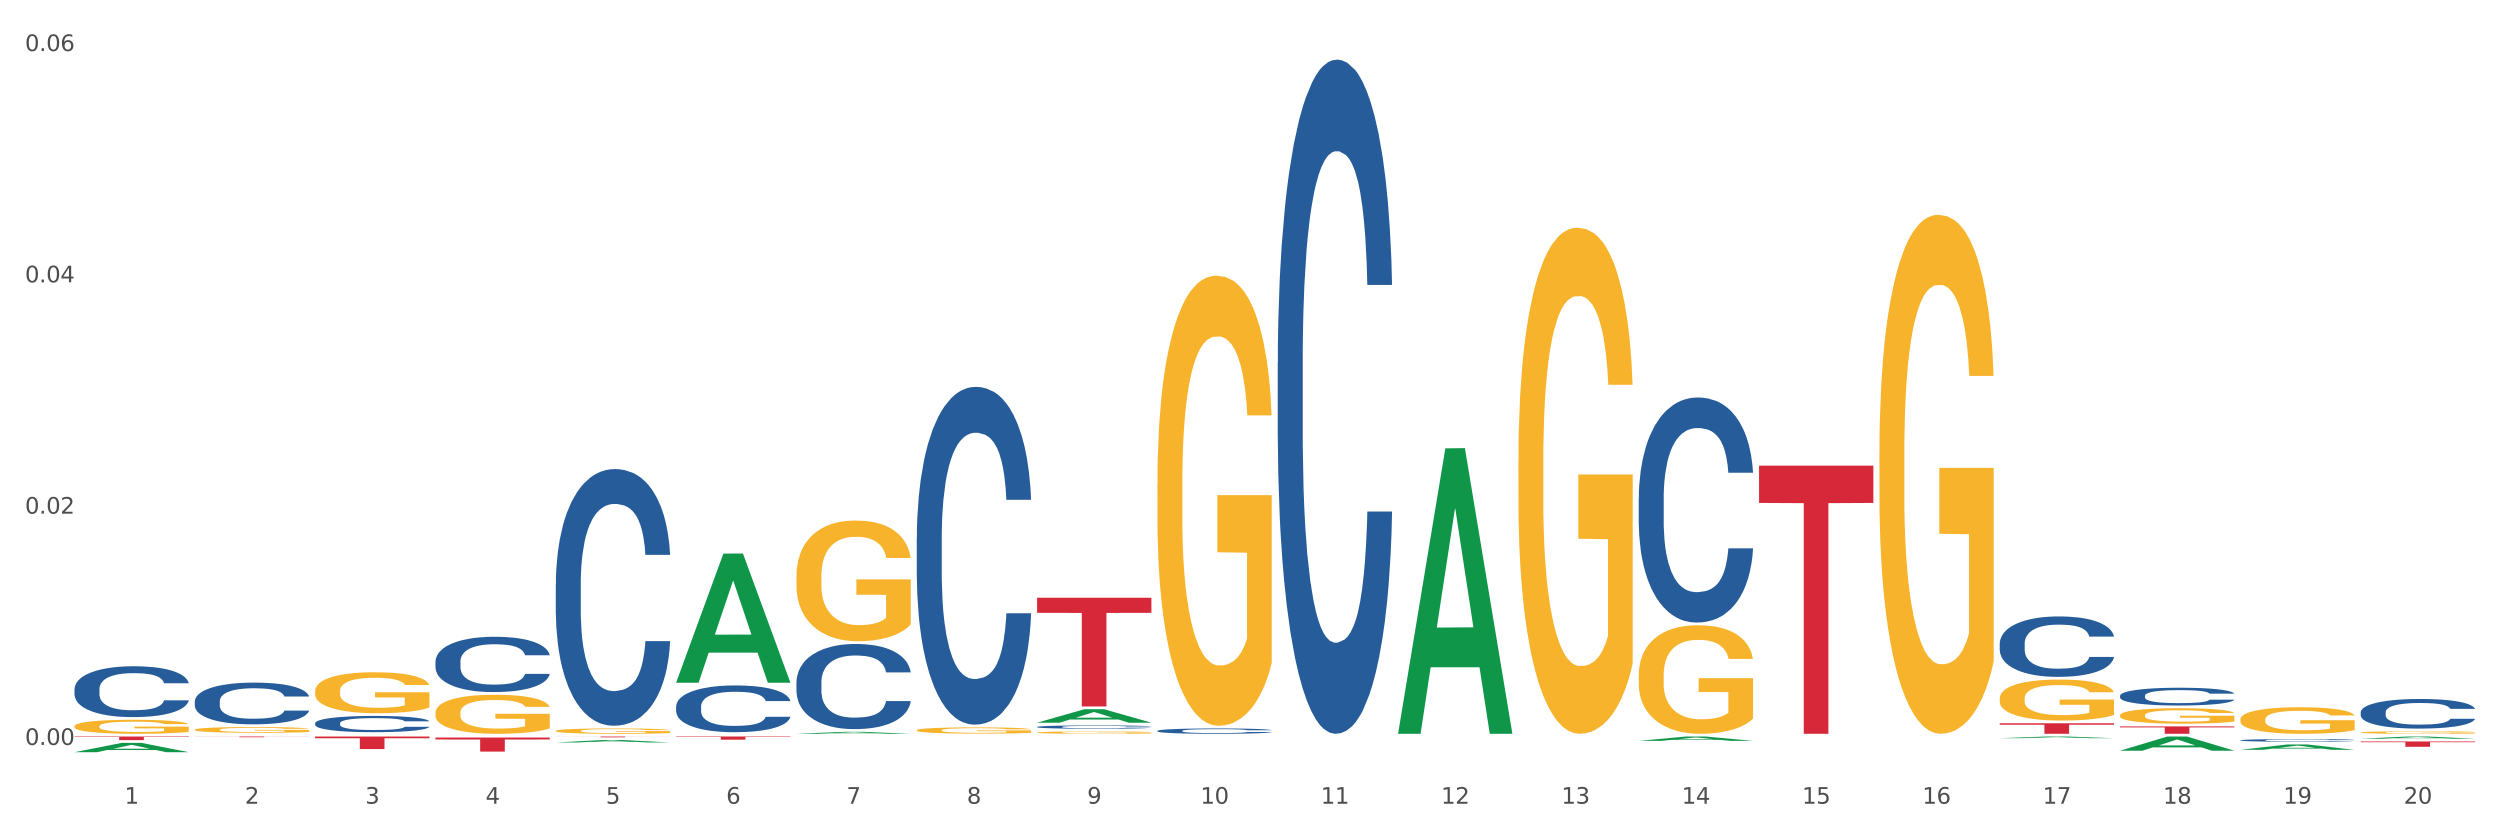
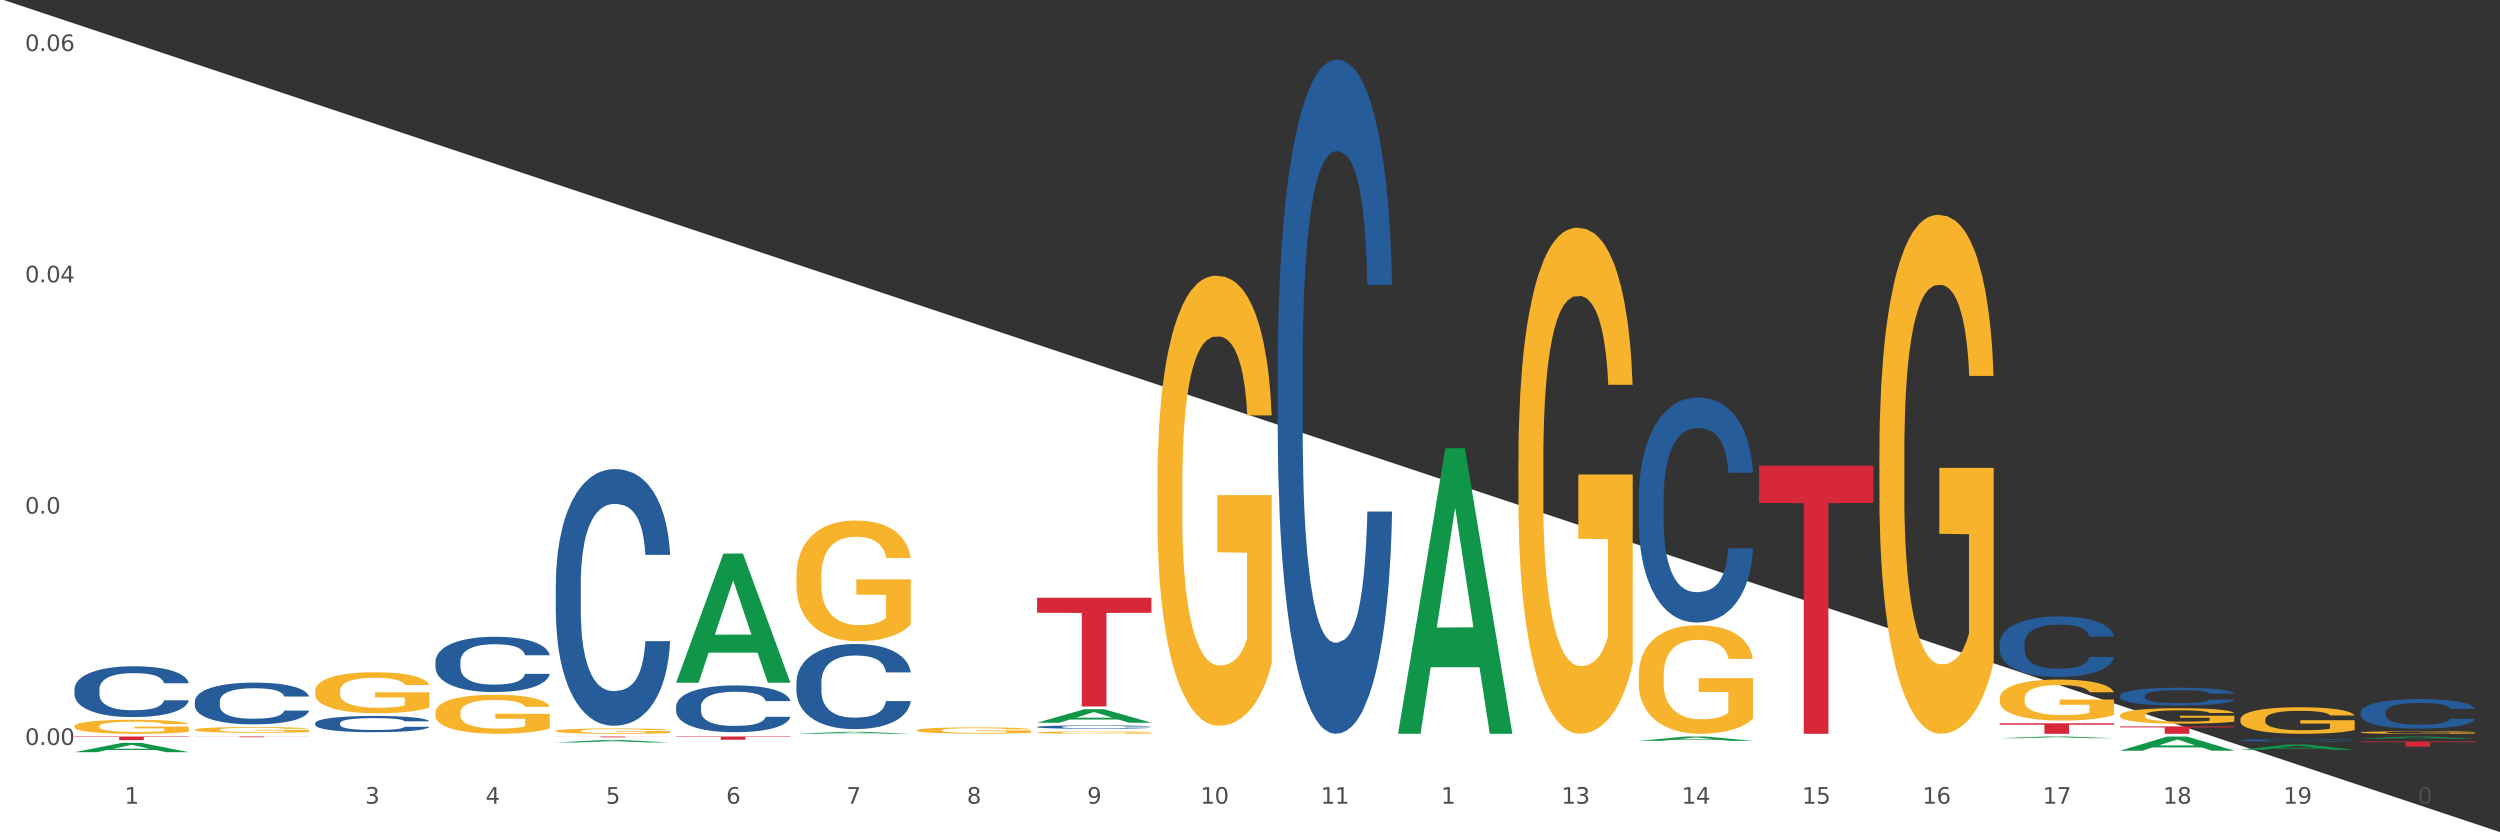
<svg xmlns="http://www.w3.org/2000/svg" xmlns:xlink="http://www.w3.org/1999/xlink" width="1080pt" height="360pt" viewBox="0 0 1080 360" version="1.1">
  <rect x="0" y="0" width="1080" height="360" fill="#333333" stroke="none" />
  <defs>
    <style type="text/css">*{stroke-linejoin: round; stroke-linecap: butt}</style>
  </defs>
  <g id="figure_1">
    <g id="patch_1">
-       <path d="M 0 360  L 1080 360  L 1080 0  L 0 0  z " style="fill: #ffffff; stroke: #ffffff; stroke-linejoin: miter" />
+       <path d="M 0 360  L 1080 360  L 0 0  z " style="fill: #ffffff; stroke: #ffffff; stroke-linejoin: miter" />
    </g>
    <g id="axes_1">
      <g id="matplotlib.axis_1">
        <g id="xtick_1">
          <g id="text_1">
            <g style="fill: #4d4d4d" transform="translate(53.812 347.204) scale(0.096 -0.096)">
              <defs>
                <path id="DejaVuSans-31" d="M 794 531  L 1825 531  L 1825 4091  L 703 3866  L 703 4441  L 1819 4666  L 2450 4666  L 2450 531  L 3481 531  L 3481 0  L 794 0  L 794 531  z " transform="scale(0.016)" />
              </defs>
              <use xlink:href="#DejaVuSans-31" />
            </g>
          </g>
        </g>
        <g id="xtick_2">
          <g id="text_2">
            <g style="fill: #4d4d4d" transform="translate(105.793 347.204) scale(0.096 -0.096)">
              <defs>
-                 <path id="DejaVuSans-32" d="M 1228 531  L 3431 531  L 3431 0  L 469 0  L 469 531  Q 828 903 1448 1529  Q 2069 2156 2228 2338  Q 2531 2678 2651 2914  Q 2772 3150 2772 3378  Q 2772 3750 2511 3984  Q 2250 4219 1831 4219  Q 1534 4219 1204 4116  Q 875 4013 500 3803  L 500 4441  Q 881 4594 1212 4672  Q 1544 4750 1819 4750  Q 2544 4750 2975 4387  Q 3406 4025 3406 3419  Q 3406 3131 3298 2873  Q 3191 2616 2906 2266  Q 2828 2175 2409 1742  Q 1991 1309 1228 531  z " transform="scale(0.016)" />
-               </defs>
+                 </defs>
              <use xlink:href="#DejaVuSans-32" />
            </g>
          </g>
        </g>
        <g id="xtick_3">
          <g id="text_3">
            <g style="fill: #4d4d4d" transform="translate(157.774 347.204) scale(0.096 -0.096)">
              <defs>
                <path id="DejaVuSans-33" d="M 2597 2516  Q 3050 2419 3304 2112  Q 3559 1806 3559 1356  Q 3559 666 3084 287  Q 2609 -91 1734 -91  Q 1441 -91 1130 -33  Q 819 25 488 141  L 488 750  Q 750 597 1062 519  Q 1375 441 1716 441  Q 2309 441 2620 675  Q 2931 909 2931 1356  Q 2931 1769 2642 2001  Q 2353 2234 1838 2234  L 1294 2234  L 1294 2753  L 1863 2753  Q 2328 2753 2575 2939  Q 2822 3125 2822 3475  Q 2822 3834 2567 4026  Q 2313 4219 1838 4219  Q 1578 4219 1281 4162  Q 984 4106 628 3988  L 628 4550  Q 988 4650 1302 4700  Q 1616 4750 1894 4750  Q 2613 4750 3031 4423  Q 3450 4097 3450 3541  Q 3450 3153 3228 2886  Q 3006 2619 2597 2516  z " transform="scale(0.016)" />
              </defs>
              <use xlink:href="#DejaVuSans-33" />
            </g>
          </g>
        </g>
        <g id="xtick_4">
          <g id="text_4">
            <g style="fill: #4d4d4d" transform="translate(209.756 347.204) scale(0.096 -0.096)">
              <defs>
                <path id="DejaVuSans-34" d="M 2419 4116  L 825 1625  L 2419 1625  L 2419 4116  z M 2253 4666  L 3047 4666  L 3047 1625  L 3713 1625  L 3713 1100  L 3047 1100  L 3047 0  L 2419 0  L 2419 1100  L 313 1100  L 313 1709  L 2253 4666  z " transform="scale(0.016)" />
              </defs>
              <use xlink:href="#DejaVuSans-34" />
            </g>
          </g>
        </g>
        <g id="xtick_5">
          <g id="text_5">
            <g style="fill: #4d4d4d" transform="translate(261.737 347.204) scale(0.096 -0.096)">
              <defs>
                <path id="DejaVuSans-35" d="M 691 4666  L 3169 4666  L 3169 4134  L 1269 4134  L 1269 2991  Q 1406 3038 1543 3061  Q 1681 3084 1819 3084  Q 2600 3084 3056 2656  Q 3513 2228 3513 1497  Q 3513 744 3044 326  Q 2575 -91 1722 -91  Q 1428 -91 1123 -41  Q 819 9 494 109  L 494 744  Q 775 591 1075 516  Q 1375 441 1709 441  Q 2250 441 2565 725  Q 2881 1009 2881 1497  Q 2881 1984 2565 2268  Q 2250 2553 1709 2553  Q 1456 2553 1204 2497  Q 953 2441 691 2322  L 691 4666  z " transform="scale(0.016)" />
              </defs>
              <use xlink:href="#DejaVuSans-35" />
            </g>
          </g>
        </g>
        <g id="xtick_6">
          <g id="text_6">
            <g style="fill: #4d4d4d" transform="translate(313.718 347.204) scale(0.096 -0.096)">
              <defs>
                <path id="DejaVuSans-36" d="M 2113 2584  Q 1688 2584 1439 2293  Q 1191 2003 1191 1497  Q 1191 994 1439 701  Q 1688 409 2113 409  Q 2538 409 2786 701  Q 3034 994 3034 1497  Q 3034 2003 2786 2293  Q 2538 2584 2113 2584  z M 3366 4563  L 3366 3988  Q 3128 4100 2886 4159  Q 2644 4219 2406 4219  Q 1781 4219 1451 3797  Q 1122 3375 1075 2522  Q 1259 2794 1537 2939  Q 1816 3084 2150 3084  Q 2853 3084 3261 2657  Q 3669 2231 3669 1497  Q 3669 778 3244 343  Q 2819 -91 2113 -91  Q 1303 -91 875 529  Q 447 1150 447 2328  Q 447 3434 972 4092  Q 1497 4750 2381 4750  Q 2619 4750 2861 4703  Q 3103 4656 3366 4563  z " transform="scale(0.016)" />
              </defs>
              <use xlink:href="#DejaVuSans-36" />
            </g>
          </g>
        </g>
        <g id="xtick_7">
          <g id="text_7">
            <g style="fill: #4d4d4d" transform="translate(365.699 347.204) scale(0.096 -0.096)">
              <defs>
                <path id="DejaVuSans-37" d="M 525 4666  L 3525 4666  L 3525 4397  L 1831 0  L 1172 0  L 2766 4134  L 525 4134  L 525 4666  z " transform="scale(0.016)" />
              </defs>
              <use xlink:href="#DejaVuSans-37" />
            </g>
          </g>
        </g>
        <g id="xtick_8">
          <g id="text_8">
            <g style="fill: #4d4d4d" transform="translate(417.68 347.204) scale(0.096 -0.096)">
              <defs>
                <path id="DejaVuSans-38" d="M 2034 2216  Q 1584 2216 1326 1975  Q 1069 1734 1069 1313  Q 1069 891 1326 650  Q 1584 409 2034 409  Q 2484 409 2743 651  Q 3003 894 3003 1313  Q 3003 1734 2745 1975  Q 2488 2216 2034 2216  z M 1403 2484  Q 997 2584 770 2862  Q 544 3141 544 3541  Q 544 4100 942 4425  Q 1341 4750 2034 4750  Q 2731 4750 3128 4425  Q 3525 4100 3525 3541  Q 3525 3141 3298 2862  Q 3072 2584 2669 2484  Q 3125 2378 3379 2068  Q 3634 1759 3634 1313  Q 3634 634 3220 271  Q 2806 -91 2034 -91  Q 1263 -91 848 271  Q 434 634 434 1313  Q 434 1759 690 2068  Q 947 2378 1403 2484  z M 1172 3481  Q 1172 3119 1398 2916  Q 1625 2713 2034 2713  Q 2441 2713 2670 2916  Q 2900 3119 2900 3481  Q 2900 3844 2670 4047  Q 2441 4250 2034 4250  Q 1625 4250 1398 4047  Q 1172 3844 1172 3481  z " transform="scale(0.016)" />
              </defs>
              <use xlink:href="#DejaVuSans-38" />
            </g>
          </g>
        </g>
        <g id="xtick_9">
          <g id="text_9">
            <g style="fill: #4d4d4d" transform="translate(469.662 347.204) scale(0.096 -0.096)">
              <defs>
                <path id="DejaVuSans-39" d="M 703 97  L 703 672  Q 941 559 1184 500  Q 1428 441 1663 441  Q 2288 441 2617 861  Q 2947 1281 2994 2138  Q 2813 1869 2534 1725  Q 2256 1581 1919 1581  Q 1219 1581 811 2004  Q 403 2428 403 3163  Q 403 3881 828 4315  Q 1253 4750 1959 4750  Q 2769 4750 3195 4129  Q 3622 3509 3622 2328  Q 3622 1225 3098 567  Q 2575 -91 1691 -91  Q 1453 -91 1209 -44  Q 966 3 703 97  z M 1959 2075  Q 2384 2075 2632 2365  Q 2881 2656 2881 3163  Q 2881 3666 2632 3958  Q 2384 4250 1959 4250  Q 1534 4250 1286 3958  Q 1038 3666 1038 3163  Q 1038 2656 1286 2365  Q 1534 2075 1959 2075  z " transform="scale(0.016)" />
              </defs>
              <use xlink:href="#DejaVuSans-39" />
            </g>
          </g>
        </g>
        <g id="xtick_10">
          <g id="text_10">
            <g style="fill: #4d4d4d" transform="translate(518.589 347.204) scale(0.096 -0.096)">
              <defs>
                <path id="DejaVuSans-30" d="M 2034 4250  Q 1547 4250 1301 3770  Q 1056 3291 1056 2328  Q 1056 1369 1301 889  Q 1547 409 2034 409  Q 2525 409 2770 889  Q 3016 1369 3016 2328  Q 3016 3291 2770 3770  Q 2525 4250 2034 4250  z M 2034 4750  Q 2819 4750 3233 4129  Q 3647 3509 3647 2328  Q 3647 1150 3233 529  Q 2819 -91 2034 -91  Q 1250 -91 836 529  Q 422 1150 422 2328  Q 422 3509 836 4129  Q 1250 4750 2034 4750  z " transform="scale(0.016)" />
              </defs>
              <use xlink:href="#DejaVuSans-31" />
              <use xlink:href="#DejaVuSans-30" transform="translate(63.623 0)" />
            </g>
          </g>
        </g>
        <g id="xtick_11">
          <g id="text_11">
            <g style="fill: #4d4d4d" transform="translate(570.57 347.204) scale(0.096 -0.096)">
              <use xlink:href="#DejaVuSans-31" />
              <use xlink:href="#DejaVuSans-31" transform="translate(63.623 0)" />
            </g>
          </g>
        </g>
        <g id="xtick_12">
          <g id="text_12">
            <g style="fill: #4d4d4d" transform="translate(622.551 347.204) scale(0.096 -0.096)">
              <use xlink:href="#DejaVuSans-31" />
              <use xlink:href="#DejaVuSans-32" transform="translate(63.623 0)" />
            </g>
          </g>
        </g>
        <g id="xtick_13">
          <g id="text_13">
            <g style="fill: #4d4d4d" transform="translate(674.533 347.204) scale(0.096 -0.096)">
              <use xlink:href="#DejaVuSans-31" />
              <use xlink:href="#DejaVuSans-33" transform="translate(63.623 0)" />
            </g>
          </g>
        </g>
        <g id="xtick_14">
          <g id="text_14">
            <g style="fill: #4d4d4d" transform="translate(726.514 347.204) scale(0.096 -0.096)">
              <use xlink:href="#DejaVuSans-31" />
              <use xlink:href="#DejaVuSans-34" transform="translate(63.623 0)" />
            </g>
          </g>
        </g>
        <g id="xtick_15">
          <g id="text_15">
            <g style="fill: #4d4d4d" transform="translate(778.495 347.204) scale(0.096 -0.096)">
              <use xlink:href="#DejaVuSans-31" />
              <use xlink:href="#DejaVuSans-35" transform="translate(63.623 0)" />
            </g>
          </g>
        </g>
        <g id="xtick_16">
          <g id="text_16">
            <g style="fill: #4d4d4d" transform="translate(830.476 347.204) scale(0.096 -0.096)">
              <use xlink:href="#DejaVuSans-31" />
              <use xlink:href="#DejaVuSans-36" transform="translate(63.623 0)" />
            </g>
          </g>
        </g>
        <g id="xtick_17">
          <g id="text_17">
            <g style="fill: #4d4d4d" transform="translate(882.457 347.204) scale(0.096 -0.096)">
              <use xlink:href="#DejaVuSans-31" />
              <use xlink:href="#DejaVuSans-37" transform="translate(63.623 0)" />
            </g>
          </g>
        </g>
        <g id="xtick_18">
          <g id="text_18">
            <g style="fill: #4d4d4d" transform="translate(934.439 347.204) scale(0.096 -0.096)">
              <use xlink:href="#DejaVuSans-31" />
              <use xlink:href="#DejaVuSans-38" transform="translate(63.623 0)" />
            </g>
          </g>
        </g>
        <g id="xtick_19">
          <g id="text_19">
            <g style="fill: #4d4d4d" transform="translate(986.42 347.204) scale(0.096 -0.096)">
              <use xlink:href="#DejaVuSans-31" />
              <use xlink:href="#DejaVuSans-39" transform="translate(63.623 0)" />
            </g>
          </g>
        </g>
        <g id="xtick_20">
          <g id="text_20">
            <g style="fill: #4d4d4d" transform="translate(1038.401 347.204) scale(0.096 -0.096)">
              <use xlink:href="#DejaVuSans-32" />
              <use xlink:href="#DejaVuSans-30" transform="translate(63.623 0)" />
            </g>
          </g>
        </g>
        <g id="xtick_21" />
        <g id="xtick_22" />
        <g id="xtick_23" />
        <g id="xtick_24" />
        <g id="xtick_25" />
        <g id="xtick_26" />
        <g id="xtick_27" />
        <g id="xtick_28" />
        <g id="xtick_29" />
        <g id="xtick_30" />
        <g id="xtick_31" />
        <g id="xtick_32" />
        <g id="xtick_33" />
        <g id="xtick_34" />
        <g id="xtick_35" />
        <g id="xtick_36" />
        <g id="xtick_37" />
        <g id="xtick_38" />
        <g id="xtick_39" />
      </g>
      <g id="matplotlib.axis_2">
        <g id="ytick_1">
          <g id="text_21">
            <g style="fill: #4d4d4d" transform="translate(10.8 321.815) scale(0.096 -0.096)">
              <defs>
                <path id="DejaVuSans-2e" d="M 684 794  L 1344 794  L 1344 0  L 684 0  L 684 794  z " transform="scale(0.016)" />
              </defs>
              <use xlink:href="#DejaVuSans-30" />
              <use xlink:href="#DejaVuSans-2e" transform="translate(63.623 0)" />
              <use xlink:href="#DejaVuSans-30" transform="translate(95.41 0)" />
              <use xlink:href="#DejaVuSans-30" transform="translate(159.033 0)" />
            </g>
          </g>
        </g>
        <g id="ytick_2">
          <g id="text_22">
            <g style="fill: #4d4d4d" transform="translate(10.8 221.896) scale(0.096 -0.096)">
              <use xlink:href="#DejaVuSans-30" />
              <use xlink:href="#DejaVuSans-2e" transform="translate(63.623 0)" />
              <use xlink:href="#DejaVuSans-30" transform="translate(95.41 0)" />
              <use xlink:href="#DejaVuSans-32" transform="translate(159.033 0)" />
            </g>
          </g>
        </g>
        <g id="ytick_3">
          <g id="text_23">
            <g style="fill: #4d4d4d" transform="translate(10.8 121.976) scale(0.096 -0.096)">
              <use xlink:href="#DejaVuSans-30" />
              <use xlink:href="#DejaVuSans-2e" transform="translate(63.623 0)" />
              <use xlink:href="#DejaVuSans-30" transform="translate(95.41 0)" />
              <use xlink:href="#DejaVuSans-34" transform="translate(159.033 0)" />
            </g>
          </g>
        </g>
        <g id="ytick_4">
          <g id="text_24">
            <g style="fill: #4d4d4d" transform="translate(10.8 22.057) scale(0.096 -0.096)">
              <use xlink:href="#DejaVuSans-30" />
              <use xlink:href="#DejaVuSans-2e" transform="translate(63.623 0)" />
              <use xlink:href="#DejaVuSans-30" transform="translate(95.41 0)" />
              <use xlink:href="#DejaVuSans-36" transform="translate(159.033 0)" />
            </g>
          </g>
        </g>
        <g id="ytick_5" />
        <g id="ytick_6" />
        <g id="ytick_7" />
      </g>
      <g id="PolyCollection_1">
        <path d="M 32.175 324.942  L 32.226 324.938  L 52.59 320.918  L 61.041 320.915  L 81.557 324.95  L 71.783 324.95  L 67.353 324.01  L 46.328 324.01  L 46.175 324.025  L 41.899 324.95  L 32.175 324.95  L 32.175 324.942  L 48.975 323.449  L 64.706 323.445  L 56.917 321.775  L 56.815 321.767  L 56.713 321.778  L 48.924 323.445  L 48.975 323.449  L 32.175 324.942  z " clip-path="url(#p09d00d56ca)" style="fill: #109648" />
        <path d="M 967.837 310.831  L 967.895 310.821  L 967.895 310.444  L 968.012 310.119  L 968.595 309.334  L 969.469 308.685  L 970.11 308.339  L 970.752 308.057  L 971.51 307.774  L 972.443 307.481  L 974.133 307.052  L 975.183 306.832  L 976.465 306.601  L 978.798 306.266  L 980.488 306.078  L 982.237 305.921  L 985.094 305.732  L 986.96 305.649  L 988.942 305.586  L 991.333 305.544  L 993.14 305.533  L 997.104 305.565  L 1000.486 305.659  L 1002.118 305.732  L 1004.217 305.858  L 1005.325 305.942  L 1007.132 306.109  L 1008.998 306.329  L 1010.281 306.518  L 1012.205 306.874  L 1013.662 307.23  L 1015.003 307.669  L 1015.703 307.973  L 1016.228 308.256  L 1016.694 308.58  L 1017.16 309.093  L 1006.666 309.093  L 1006.258 308.727  L 1005.617 308.381  L 1004.684 308.046  L 1003.868 307.837  L 1002.468 307.575  L 1001.186 307.408  L 999.845 307.282  L 998.212 307.177  L 996.93 307.125  L 995.122 307.083  L 991.566 307.093  L 989.175 307.177  L 987.543 307.282  L 986.493 307.376  L 985.561 307.481  L 984.511 307.627  L 983.287 307.847  L 982.412 308.046  L 981.538 308.298  L 980.838 308.549  L 980.197 308.842  L 979.672 309.156  L 979.264 309.481  L 978.914 309.878  L 978.623 310.538  L 978.623 311.972  L 978.739 312.297  L 979.031 312.726  L 979.381 313.051  L 979.964 313.438  L 980.488 313.7  L 981.479 314.077  L 982.587 314.391  L 983.462 314.59  L 984.336 314.757  L 985.852 314.988  L 987.543 315.176  L 989 315.291  L 990.983 315.396  L 992.324 315.438  L 993.49 315.459  L 996.347 315.459  L 998.387 315.428  L 1000.661 315.354  L 1002.41 315.26  L 1003.868 315.145  L 1005.5 314.956  L 1006.549 314.778  L 1006.549 312.59  L 993.723 312.58  L 993.723 311.124  L 1017.219 311.124  L 1017.219 315.396  L 1016.228 315.616  L 1015.12 315.815  L 1013.954 315.993  L 1012.205 316.213  L 1010.106 316.422  L 1008.24 316.569  L 1006.258 316.694  L 1003.926 316.81  L 1000.894 316.914  L 999.028 316.956  L 996.696 316.988  L 993.956 316.998  L 991.566 316.977  L 989.234 316.925  L 986.785 316.831  L 984.395 316.694  L 982.587 316.558  L 980.78 316.391  L 978.856 316.171  L 977.34 315.962  L 976.174 315.773  L 974.891 315.532  L 973.492 315.218  L 972.443 314.935  L 971.51 314.642  L 970.519 314.265  L 969.819 313.941  L 969.119 313.532  L 968.711 313.229  L 968.245 312.758  L 967.895 312.098  L 967.837 310.831  z " clip-path="url(#p09d00d56ca)" style="fill: #f7b32b" />
        <path d="M 1019.818 316.42  L 1019.876 316.419  L 1019.876 316.384  L 1019.993 316.353  L 1020.576 316.28  L 1021.45 316.219  L 1022.092 316.186  L 1022.733 316.16  L 1023.491 316.133  L 1024.424 316.106  L 1026.115 316.066  L 1027.164 316.045  L 1028.447 316.023  L 1030.779 315.992  L 1032.469 315.974  L 1034.219 315.96  L 1037.075 315.942  L 1038.941 315.934  L 1040.923 315.928  L 1043.314 315.924  L 1045.121 315.923  L 1049.086 315.926  L 1052.467 315.935  L 1054.1 315.942  L 1056.199 315.954  L 1057.306 315.962  L 1059.114 315.977  L 1060.979 315.998  L 1062.262 316.016  L 1064.186 316.049  L 1065.644 316.082  L 1066.985 316.124  L 1067.684 316.152  L 1068.209 316.179  L 1068.675 316.209  L 1069.142 316.257  L 1058.647 316.257  L 1058.239 316.223  L 1057.598 316.19  L 1056.665 316.159  L 1055.849 316.139  L 1054.449 316.115  L 1053.167 316.099  L 1051.826 316.087  L 1050.193 316.077  L 1048.911 316.073  L 1047.103 316.069  L 1043.547 316.07  L 1041.157 316.077  L 1039.524 316.087  L 1038.475 316.096  L 1037.542 316.106  L 1036.492 316.12  L 1035.268 316.14  L 1034.393 316.159  L 1033.519 316.182  L 1032.819 316.206  L 1032.178 316.234  L 1031.653 316.263  L 1031.245 316.293  L 1030.895 316.331  L 1030.604 316.392  L 1030.604 316.527  L 1030.72 316.557  L 1031.012 316.598  L 1031.362 316.628  L 1031.945 316.664  L 1032.469 316.689  L 1033.461 316.724  L 1034.568 316.754  L 1035.443 316.772  L 1036.317 316.788  L 1037.833 316.81  L 1039.524 316.827  L 1040.982 316.838  L 1042.964 316.848  L 1044.305 316.852  L 1045.471 316.854  L 1048.328 316.854  L 1050.368 316.851  L 1052.642 316.844  L 1054.391 316.835  L 1055.849 316.824  L 1057.481 316.807  L 1058.531 316.79  L 1058.531 316.585  L 1045.704 316.584  L 1045.704 316.447  L 1069.2 316.447  L 1069.2 316.848  L 1068.209 316.868  L 1067.101 316.887  L 1065.935 316.904  L 1064.186 316.924  L 1062.087 316.944  L 1060.221 316.958  L 1058.239 316.97  L 1055.907 316.98  L 1052.875 316.99  L 1051.01 316.994  L 1048.678 316.997  L 1045.937 316.998  L 1043.547 316.996  L 1041.215 316.991  L 1038.766 316.982  L 1036.376 316.97  L 1034.568 316.957  L 1032.761 316.941  L 1030.837 316.92  L 1029.321 316.901  L 1028.155 316.883  L 1026.872 316.861  L 1025.473 316.831  L 1024.424 316.805  L 1023.491 316.777  L 1022.5 316.742  L 1021.8 316.711  L 1021.101 316.673  L 1020.692 316.645  L 1020.226 316.601  L 1019.876 316.539  L 1019.818 316.42  z " clip-path="url(#p09d00d56ca)" style="fill: #f7b32b" />
        <path d="M 84.156 302.988  L 84.215 302.972  L 84.215 302.511  L 84.39 301.886  L 85.032 300.734  L 85.849 299.861  L 87.25 298.841  L 88.009 298.413  L 89.001 297.936  L 91.044 297.162  L 93.379 296.504  L 95.013 296.142  L 96.239 295.912  L 98.983 295.5  L 100.559 295.319  L 102.193 295.171  L 103.594 295.072  L 105.929 294.957  L 107.797 294.908  L 109.956 294.891  L 111.766 294.908  L 114.159 294.974  L 117.661 295.171  L 119.004 295.286  L 120.813 295.484  L 122.681 295.747  L 124.199 296.01  L 125.95 296.389  L 127.76 296.883  L 129.511 297.508  L 130.737 298.084  L 131.729 298.693  L 132.604 299.434  L 133.246 300.24  L 133.538 300.915  L 122.856 300.915  L 122.565 300.306  L 121.981 299.648  L 121.397 299.203  L 120.755 298.841  L 119.763 298.43  L 118.887 298.166  L 117.428 297.854  L 116.085 297.656  L 114.976 297.541  L 113.634 297.442  L 110.774 297.343  L 108.731 297.343  L 107.446 297.376  L 105.87 297.459  L 104.528 297.574  L 102.952 297.771  L 101.726 297.985  L 100.5 298.265  L 99.8 298.463  L 98.749 298.825  L 98.049 299.121  L 97.115 299.631  L 96.589 299.993  L 95.655 300.931  L 95.247 301.622  L 95.072 302.1  L 94.955 302.626  L 94.955 305.194  L 95.305 306.346  L 95.597 306.839  L 96.064 307.399  L 96.94 308.123  L 98.224 308.831  L 99.566 309.341  L 100.675 309.654  L 101.726 309.884  L 102.777 310.065  L 104.061 310.23  L 105.112 310.328  L 106.688 310.427  L 108.555 310.476  L 110.015 310.476  L 112.992 310.394  L 114.334 310.312  L 115.618 310.197  L 117.019 310.016  L 118.128 309.818  L 118.77 309.67  L 119.821 309.357  L 120.638 309.028  L 121.339 308.65  L 121.806 308.32  L 122.331 307.827  L 122.74 307.267  L 122.856 306.971  L 133.538 306.971  L 133.305 307.563  L 132.896 308.139  L 132.079 308.913  L 131.437 309.357  L 130.445 309.9  L 129.394 310.361  L 127.935 310.871  L 126.592 311.25  L 125.191 311.579  L 123.674 311.875  L 120.93 312.287  L 119.938 312.402  L 117.836 312.599  L 116.202 312.715  L 113.809 312.83  L 111.357 312.896  L 108.789 312.912  L 106.512 312.879  L 104.002 312.78  L 102.426 312.682  L 100.675 312.534  L 98.632 312.303  L 96.706 312.023  L 94.897 311.694  L 93.204 311.316  L 91.628 310.888  L 89.585 310.18  L 88.067 309.489  L 86.958 308.847  L 86.199 308.304  L 85.44 307.613  L 85.032 307.136  L 84.39 305.984  L 84.156 304.914  L 84.156 302.988  z " clip-path="url(#p09d00d56ca)" style="fill: #255c99" />
        <path d="M 1019.818 320.303  L 1069.2 320.303  L 1069.2 320.624  L 1049.775 320.626  L 1049.775 322.618  L 1039.126 322.618  L 1039.126 320.626  L 1019.818 320.624  L 1019.818 320.305  L 1019.818 320.303  z " clip-path="url(#p09d00d56ca)" style="fill: #d62839" />
        <path d="M 915.855 313.804  L 965.238 313.804  L 965.238 314.248  L 945.812 314.251  L 945.812 316.998  L 935.164 316.998  L 935.164 314.251  L 915.855 314.248  L 915.855 313.807  L 915.855 313.804  z " clip-path="url(#p09d00d56ca)" style="fill: #d62839" />
        <path d="M 863.874 312.46  L 913.256 312.46  L 913.256 313.091  L 893.831 313.095  L 893.831 316.998  L 883.182 316.998  L 883.182 313.095  L 863.874 313.091  L 863.874 312.464  L 863.874 312.46  z " clip-path="url(#p09d00d56ca)" style="fill: #d62839" />
        <path d="M 759.912 201.161  L 809.294 201.161  L 809.294 217.259  L 789.869 217.367  L 789.869 316.998  L 779.22 316.998  L 779.22 217.367  L 759.912 217.259  L 759.912 201.27  L 759.912 201.161  z " clip-path="url(#p09d00d56ca)" style="fill: #d62839" />
        <path d="M 448.025 258.211  L 497.407 258.211  L 497.407 264.741  L 477.982 264.785  L 477.982 305.199  L 467.333 305.199  L 467.333 264.785  L 448.025 264.741  L 448.025 258.255  L 448.025 258.211  z " clip-path="url(#p09d00d56ca)" style="fill: #d62839" />
        <path d="M 292.081 318.168  L 341.463 318.168  L 341.463 318.36  L 322.038 318.361  L 322.038 319.55  L 311.389 319.55  L 311.389 318.361  L 292.081 318.36  L 292.081 318.169  L 292.081 318.168  z " clip-path="url(#p09d00d56ca)" style="fill: #d62839" />
        <path d="M 240.1 318.168  L 289.482 318.168  L 289.482 318.217  L 270.057 318.218  L 270.057 318.524  L 259.408 318.524  L 259.408 318.218  L 240.1 318.217  L 240.1 318.168  L 240.1 318.168  z " clip-path="url(#p09d00d56ca)" style="fill: #d62839" />
-         <path d="M 188.119 318.621  L 237.501 318.621  L 237.501 319.463  L 218.076 319.469  L 218.076 324.682  L 207.427 324.682  L 207.427 319.469  L 188.119 319.463  L 188.119 318.627  L 188.119 318.621  z " clip-path="url(#p09d00d56ca)" style="fill: #d62839" />
        <path d="M 32.175 313.748  L 32.233 313.742  L 32.233 313.544  L 32.35 313.373  L 32.933 312.959  L 33.807 312.617  L 34.449 312.435  L 35.09 312.286  L 35.848 312.137  L 36.781 311.982  L 38.472 311.756  L 39.521 311.64  L 40.804 311.519  L 43.136 311.342  L 44.827 311.243  L 46.576 311.16  L 49.433 311.061  L 51.298 311.017  L 53.28 310.984  L 55.671 310.961  L 57.478 310.956  L 61.443 310.972  L 64.824 311.022  L 66.457 311.061  L 68.556 311.127  L 69.663 311.171  L 71.471 311.259  L 73.337 311.375  L 74.619 311.475  L 76.543 311.662  L 78.001 311.85  L 79.342 312.082  L 80.041 312.242  L 80.566 312.391  L 81.032 312.562  L 81.499 312.832  L 71.004 312.832  L 70.596 312.639  L 69.955 312.457  L 69.022 312.28  L 68.206 312.17  L 66.807 312.032  L 65.524 311.944  L 64.183 311.877  L 62.551 311.822  L 61.268 311.795  L 59.461 311.773  L 55.904 311.778  L 53.514 311.822  L 51.881 311.877  L 50.832 311.927  L 49.899 311.982  L 48.849 312.06  L 47.625 312.175  L 46.751 312.28  L 45.876 312.413  L 45.176 312.545  L 44.535 312.7  L 44.01 312.865  L 43.602 313.036  L 43.252 313.246  L 42.961 313.593  L 42.961 314.349  L 43.078 314.52  L 43.369 314.747  L 43.719 314.918  L 44.302 315.122  L 44.827 315.26  L 45.818 315.459  L 46.926 315.624  L 47.8 315.729  L 48.675 315.817  L 50.19 315.939  L 51.881 316.038  L 53.339 316.099  L 55.321 316.154  L 56.662 316.176  L 57.828 316.187  L 60.685 316.187  L 62.725 316.17  L 64.999 316.132  L 66.748 316.082  L 68.206 316.021  L 69.838 315.922  L 70.888 315.828  L 70.888 314.675  L 58.061 314.669  L 58.061 313.902  L 81.557 313.902  L 81.557 316.154  L 80.566 316.27  L 79.458 316.375  L 78.292 316.468  L 76.543 316.584  L 74.444 316.695  L 72.579 316.772  L 70.596 316.838  L 68.264 316.899  L 65.232 316.954  L 63.367 316.976  L 61.035 316.993  L 58.294 316.998  L 55.904 316.987  L 53.572 316.959  L 51.123 316.91  L 48.733 316.838  L 46.926 316.766  L 45.118 316.678  L 43.194 316.562  L 41.678 316.452  L 40.512 316.352  L 39.23 316.226  L 37.83 316.06  L 36.781 315.911  L 35.848 315.757  L 34.857 315.558  L 34.157 315.387  L 33.458 315.172  L 33.05 315.012  L 32.583 314.763  L 32.233 314.416  L 32.175 313.748  z " clip-path="url(#p09d00d56ca)" style="fill: #f7b32b" />
-         <path d="M 136.137 318.168  L 185.52 318.168  L 185.52 318.924  L 166.094 318.929  L 166.094 323.608  L 155.446 323.608  L 155.446 318.929  L 136.137 318.924  L 136.137 318.173  L 136.137 318.168  z " clip-path="url(#p09d00d56ca)" style="fill: #d62839" />
        <path d="M 84.156 318.168  L 133.538 318.168  L 133.538 318.213  L 114.113 318.214  L 114.113 318.496  L 103.464 318.496  L 103.464 318.214  L 84.156 318.213  L 84.156 318.168  L 84.156 318.168  z " clip-path="url(#p09d00d56ca)" style="fill: #d62839" />
        <path d="M 32.175 318.168  L 81.557 318.168  L 81.557 318.387  L 62.132 318.388  L 62.132 319.745  L 51.483 319.745  L 51.483 318.388  L 32.175 318.387  L 32.175 318.169  L 32.175 318.168  z " clip-path="url(#p09d00d56ca)" style="fill: #d62839" />
        <path d="M 1019.818 307.709  L 1019.876 307.697  L 1019.876 307.37  L 1020.051 306.926  L 1020.693 306.109  L 1021.511 305.489  L 1022.912 304.765  L 1023.67 304.461  L 1024.663 304.123  L 1026.706 303.574  L 1029.041 303.106  L 1030.675 302.849  L 1031.901 302.686  L 1034.644 302.394  L 1036.22 302.265  L 1037.855 302.16  L 1039.256 302.09  L 1041.59 302.008  L 1043.458 301.973  L 1045.618 301.961  L 1047.427 301.973  L 1049.821 302.02  L 1053.323 302.16  L 1054.666 302.242  L 1056.475 302.382  L 1058.343 302.569  L 1059.861 302.756  L 1061.612 303.024  L 1063.421 303.375  L 1065.172 303.819  L 1066.398 304.228  L 1067.39 304.66  L 1068.266 305.186  L 1068.908 305.758  L 1069.2 306.237  L 1058.518 306.237  L 1058.226 305.805  L 1057.642 305.338  L 1057.059 305.022  L 1056.417 304.765  L 1055.424 304.473  L 1054.549 304.286  L 1053.09 304.064  L 1051.747 303.924  L 1050.638 303.842  L 1049.295 303.772  L 1046.435 303.702  L 1044.392 303.702  L 1043.108 303.725  L 1041.532 303.784  L 1040.189 303.866  L 1038.613 304.006  L 1037.388 304.158  L 1036.162 304.356  L 1035.461 304.496  L 1034.411 304.753  L 1033.71 304.964  L 1032.776 305.326  L 1032.251 305.583  L 1031.317 306.249  L 1030.908 306.74  L 1030.733 307.078  L 1030.617 307.452  L 1030.617 309.275  L 1030.967 310.092  L 1031.259 310.443  L 1031.726 310.84  L 1032.601 311.354  L 1033.885 311.856  L 1035.228 312.219  L 1036.337 312.441  L 1037.388 312.604  L 1038.438 312.733  L 1039.722 312.849  L 1040.773 312.92  L 1042.349 312.99  L 1044.217 313.025  L 1045.676 313.025  L 1048.653 312.966  L 1049.996 312.908  L 1051.28 312.826  L 1052.681 312.698  L 1053.79 312.557  L 1054.432 312.452  L 1055.483 312.23  L 1056.3 311.997  L 1057 311.728  L 1057.467 311.494  L 1057.993 311.144  L 1058.401 310.747  L 1058.518 310.536  L 1069.2 310.536  L 1068.967 310.957  L 1068.558 311.366  L 1067.741 311.915  L 1067.099 312.23  L 1066.106 312.616  L 1065.056 312.943  L 1063.596 313.305  L 1062.254 313.574  L 1060.853 313.807  L 1059.335 314.018  L 1056.592 314.31  L 1055.599 314.392  L 1053.498 314.532  L 1051.864 314.614  L 1049.47 314.695  L 1047.019 314.742  L 1044.451 314.754  L 1042.174 314.73  L 1039.664 314.66  L 1038.088 314.59  L 1036.337 314.485  L 1034.294 314.321  L 1032.368 314.123  L 1030.558 313.889  L 1028.865 313.621  L 1027.289 313.317  L 1025.246 312.814  L 1023.729 312.324  L 1022.62 311.868  L 1021.861 311.483  L 1021.102 310.992  L 1020.693 310.653  L 1020.051 309.835  L 1019.818 309.076  L 1019.818 307.709  z " clip-path="url(#p09d00d56ca)" style="fill: #255c99" />
        <path d="M 967.837 319.801  L 967.895 319.8  L 967.895 319.771  L 968.07 319.731  L 968.712 319.659  L 969.529 319.604  L 970.93 319.539  L 971.689 319.512  L 972.681 319.482  L 974.724 319.434  L 977.059 319.392  L 978.694 319.369  L 979.92 319.355  L 982.663 319.329  L 984.239 319.317  L 985.873 319.308  L 987.274 319.302  L 989.609 319.294  L 991.477 319.291  L 993.637 319.29  L 995.446 319.291  L 997.84 319.295  L 1001.342 319.308  L 1002.684 319.315  L 1004.494 319.328  L 1006.362 319.344  L 1007.879 319.361  L 1009.631 319.385  L 1011.44 319.416  L 1013.191 319.455  L 1014.417 319.492  L 1015.409 319.53  L 1016.285 319.577  L 1016.927 319.628  L 1017.219 319.67  L 1006.537 319.67  L 1006.245 319.632  L 1005.661 319.59  L 1005.078 319.562  L 1004.435 319.539  L 1003.443 319.513  L 1002.568 319.497  L 1001.108 319.477  L 999.766 319.465  L 998.657 319.457  L 997.314 319.451  L 994.454 319.445  L 992.411 319.445  L 991.127 319.447  L 989.551 319.452  L 988.208 319.459  L 986.632 319.472  L 985.406 319.485  L 984.181 319.503  L 983.48 319.516  L 982.429 319.538  L 981.729 319.557  L 980.795 319.589  L 980.27 319.612  L 979.336 319.671  L 978.927 319.715  L 978.752 319.745  L 978.635 319.778  L 978.635 319.94  L 978.986 320.013  L 979.277 320.044  L 979.744 320.079  L 980.62 320.125  L 981.904 320.17  L 983.247 320.202  L 984.356 320.221  L 985.406 320.236  L 986.457 320.247  L 987.741 320.258  L 988.792 320.264  L 990.368 320.27  L 992.236 320.273  L 993.695 320.273  L 996.672 320.268  L 998.015 320.263  L 999.299 320.256  L 1000.7 320.244  L 1001.809 320.232  L 1002.451 320.223  L 1003.502 320.203  L 1004.319 320.182  L 1005.019 320.158  L 1005.486 320.137  L 1006.012 320.106  L 1006.42 320.071  L 1006.537 320.052  L 1017.219 320.052  L 1016.985 320.09  L 1016.577 320.126  L 1015.76 320.175  L 1015.117 320.203  L 1014.125 320.237  L 1013.074 320.266  L 1011.615 320.298  L 1010.273 320.322  L 1008.872 320.343  L 1007.354 320.362  L 1004.611 320.388  L 1003.618 320.395  L 1001.517 320.407  L 999.883 320.415  L 997.489 320.422  L 995.038 320.426  L 992.469 320.427  L 990.193 320.425  L 987.683 320.419  L 986.107 320.413  L 984.356 320.403  L 982.313 320.389  L 980.386 320.371  L 978.577 320.35  L 976.884 320.326  L 975.308 320.299  L 973.265 320.255  L 971.748 320.211  L 970.638 320.171  L 969.88 320.136  L 969.121 320.093  L 968.712 320.063  L 968.07 319.99  L 967.837 319.922  L 967.837 319.801  z " clip-path="url(#p09d00d56ca)" style="fill: #255c99" />
        <path d="M 915.855 300.552  L 915.914 300.545  L 915.914 300.348  L 916.089 300.082  L 916.731 299.591  L 917.548 299.219  L 918.949 298.784  L 919.708 298.602  L 920.7 298.398  L 922.743 298.069  L 925.078 297.788  L 926.713 297.634  L 927.938 297.536  L 930.682 297.36  L 932.258 297.283  L 933.892 297.22  L 935.293 297.178  L 937.628 297.129  L 939.496 297.108  L 941.656 297.101  L 943.465 297.108  L 945.858 297.136  L 949.361 297.22  L 950.703 297.269  L 952.513 297.353  L 954.381 297.466  L 955.898 297.578  L 957.649 297.739  L 959.459 297.95  L 961.21 298.216  L 962.436 298.462  L 963.428 298.721  L 964.304 299.037  L 964.946 299.38  L 965.238 299.668  L 954.556 299.668  L 954.264 299.408  L 953.68 299.128  L 953.096 298.938  L 952.454 298.784  L 951.462 298.609  L 950.586 298.497  L 949.127 298.363  L 947.785 298.279  L 946.676 298.23  L 945.333 298.188  L 942.473 298.146  L 940.43 298.146  L 939.146 298.16  L 937.57 298.195  L 936.227 298.244  L 934.651 298.328  L 933.425 298.419  L 932.199 298.539  L 931.499 298.623  L 930.448 298.777  L 929.748 298.903  L 928.814 299.121  L 928.289 299.275  L 927.355 299.675  L 926.946 299.969  L 926.771 300.173  L 926.654 300.397  L 926.654 301.491  L 927.004 301.982  L 927.296 302.193  L 927.763 302.431  L 928.639 302.74  L 929.923 303.041  L 931.265 303.259  L 932.375 303.392  L 933.425 303.49  L 934.476 303.567  L 935.76 303.638  L 936.811 303.68  L 938.387 303.722  L 940.255 303.743  L 941.714 303.743  L 944.691 303.708  L 946.033 303.673  L 947.318 303.624  L 948.719 303.546  L 949.828 303.462  L 950.47 303.399  L 951.52 303.266  L 952.338 303.126  L 953.038 302.964  L 953.505 302.824  L 954.03 302.614  L 954.439 302.375  L 954.556 302.249  L 965.238 302.249  L 965.004 302.501  L 964.596 302.747  L 963.778 303.076  L 963.136 303.266  L 962.144 303.497  L 961.093 303.694  L 959.634 303.911  L 958.291 304.072  L 956.89 304.213  L 955.373 304.339  L 952.629 304.514  L 951.637 304.563  L 949.536 304.648  L 947.901 304.697  L 945.508 304.746  L 943.056 304.774  L 940.488 304.781  L 938.212 304.767  L 935.702 304.725  L 934.126 304.683  L 932.375 304.619  L 930.332 304.521  L 928.405 304.402  L 926.596 304.262  L 924.903 304.1  L 923.327 303.918  L 921.284 303.617  L 919.766 303.322  L 918.657 303.048  L 917.898 302.817  L 917.14 302.522  L 916.731 302.319  L 916.089 301.828  L 915.855 301.372  L 915.855 300.552  z " clip-path="url(#p09d00d56ca)" style="fill: #255c99" />
        <path d="M 863.874 278.029  L 863.933 278.005  L 863.933 277.338  L 864.108 276.432  L 864.75 274.763  L 865.567 273.5  L 866.968 272.022  L 867.727 271.402  L 868.719 270.711  L 870.762 269.591  L 873.097 268.637  L 874.731 268.113  L 875.957 267.779  L 878.701 267.183  L 880.277 266.921  L 881.911 266.707  L 883.312 266.564  L 885.647 266.397  L 887.515 266.325  L 889.674 266.301  L 891.484 266.325  L 893.877 266.421  L 897.379 266.707  L 898.722 266.873  L 900.531 267.16  L 902.399 267.541  L 903.917 267.922  L 905.668 268.471  L 907.478 269.186  L 909.229 270.091  L 910.455 270.926  L 911.447 271.808  L 912.322 272.88  L 912.965 274.048  L 913.256 275.025  L 902.574 275.025  L 902.283 274.144  L 901.699 273.19  L 901.115 272.546  L 900.473 272.022  L 899.481 271.426  L 898.605 271.045  L 897.146 270.592  L 895.803 270.306  L 894.694 270.139  L 893.352 269.996  L 890.492 269.853  L 888.449 269.853  L 887.164 269.901  L 885.588 270.02  L 884.246 270.187  L 882.67 270.473  L 881.444 270.783  L 880.218 271.188  L 879.518 271.474  L 878.467 271.998  L 877.767 272.427  L 876.833 273.166  L 876.307 273.691  L 875.373 275.049  L 874.965 276.05  L 874.79 276.742  L 874.673 277.504  L 874.673 281.223  L 875.023 282.891  L 875.315 283.607  L 875.782 284.417  L 876.658 285.466  L 877.942 286.491  L 879.284 287.23  L 880.393 287.683  L 881.444 288.016  L 882.495 288.278  L 883.779 288.517  L 884.83 288.66  L 886.406 288.803  L 888.273 288.874  L 889.733 288.874  L 892.71 288.755  L 894.052 288.636  L 895.336 288.469  L 896.737 288.207  L 897.846 287.921  L 898.488 287.706  L 899.539 287.253  L 900.356 286.777  L 901.057 286.228  L 901.524 285.752  L 902.049 285.037  L 902.458 284.226  L 902.574 283.797  L 913.256 283.797  L 913.023 284.655  L 912.614 285.49  L 911.797 286.61  L 911.155 287.253  L 910.163 288.04  L 909.112 288.707  L 907.653 289.446  L 906.31 289.995  L 904.909 290.471  L 903.392 290.9  L 900.648 291.496  L 899.656 291.663  L 897.555 291.949  L 895.92 292.116  L 893.527 292.283  L 891.075 292.378  L 888.507 292.402  L 886.23 292.354  L 883.72 292.211  L 882.144 292.068  L 880.393 291.854  L 878.35 291.52  L 876.424 291.115  L 874.615 290.638  L 872.922 290.09  L 871.346 289.47  L 869.303 288.445  L 867.785 287.444  L 866.676 286.515  L 865.917 285.728  L 865.158 284.727  L 864.75 284.036  L 864.108 282.367  L 863.874 280.818  L 863.874 278.029  z " clip-path="url(#p09d00d56ca)" style="fill: #255c99" />
        <path d="M 707.931 215.398  L 707.989 215.309  L 707.989 212.823  L 708.164 209.449  L 708.806 203.233  L 709.623 198.527  L 711.024 193.022  L 711.783 190.714  L 712.775 188.139  L 714.818 183.965  L 717.153 180.414  L 718.788 178.46  L 720.014 177.217  L 722.757 174.997  L 724.333 174.021  L 725.967 173.221  L 727.368 172.689  L 729.703 172.067  L 731.571 171.801  L 733.731 171.712  L 735.54 171.801  L 737.934 172.156  L 741.436 173.221  L 742.778 173.843  L 744.588 174.909  L 746.456 176.329  L 747.973 177.75  L 749.725 179.792  L 751.534 182.456  L 753.285 185.83  L 754.511 188.938  L 755.503 192.223  L 756.379 196.219  L 757.021 200.569  L 757.313 204.21  L 746.631 204.21  L 746.339 200.925  L 745.755 197.373  L 745.172 194.976  L 744.529 193.022  L 743.537 190.802  L 742.662 189.382  L 741.202 187.695  L 739.86 186.629  L 738.751 186.008  L 737.408 185.475  L 734.548 184.942  L 732.505 184.942  L 731.221 185.12  L 729.645 185.564  L 728.302 186.185  L 726.726 187.251  L 725.5 188.405  L 724.275 189.914  L 723.574 190.98  L 722.523 192.933  L 721.823 194.532  L 720.889 197.284  L 720.364 199.238  L 719.43 204.299  L 719.021 208.028  L 718.846 210.603  L 718.729 213.444  L 718.729 227.296  L 719.08 233.511  L 719.371 236.175  L 719.838 239.194  L 720.714 243.101  L 721.998 246.919  L 723.341 249.671  L 724.45 251.358  L 725.5 252.602  L 726.551 253.578  L 727.835 254.466  L 728.886 254.999  L 730.462 255.532  L 732.33 255.798  L 733.789 255.798  L 736.766 255.354  L 738.109 254.91  L 739.393 254.289  L 740.794 253.312  L 741.903 252.246  L 742.545 251.447  L 743.596 249.76  L 744.413 247.984  L 745.113 245.942  L 745.58 244.166  L 746.105 241.503  L 746.514 238.484  L 746.631 236.885  L 757.313 236.885  L 757.079 240.082  L 756.671 243.19  L 755.853 247.363  L 755.211 249.76  L 754.219 252.69  L 753.168 255.177  L 751.709 257.929  L 750.367 259.971  L 748.966 261.747  L 747.448 263.345  L 744.705 265.565  L 743.712 266.187  L 741.611 267.252  L 739.976 267.874  L 737.583 268.495  L 735.132 268.85  L 732.563 268.939  L 730.287 268.762  L 727.777 268.229  L 726.201 267.696  L 724.45 266.897  L 722.407 265.654  L 720.48 264.144  L 718.671 262.369  L 716.978 260.326  L 715.402 258.018  L 713.359 254.2  L 711.842 250.471  L 710.732 247.008  L 709.974 244.078  L 709.215 240.348  L 708.806 237.773  L 708.164 231.558  L 707.931 225.786  L 707.931 215.398  z " clip-path="url(#p09d00d56ca)" style="fill: #255c99" />
        <path d="M 551.987 156.617  L 552.045 156.351  L 552.045 148.904  L 552.221 138.797  L 552.863 120.179  L 553.68 106.083  L 555.081 89.593  L 555.84 82.677  L 556.832 74.964  L 558.875 62.464  L 561.21 51.825  L 562.844 45.973  L 564.07 42.25  L 566.813 35.6  L 568.389 32.675  L 570.024 30.281  L 571.425 28.685  L 573.76 26.823  L 575.627 26.025  L 577.787 25.759  L 579.597 26.025  L 581.99 27.089  L 585.492 30.281  L 586.835 32.143  L 588.644 35.334  L 590.512 39.59  L 592.03 43.846  L 593.781 49.963  L 595.59 57.942  L 597.342 68.049  L 598.567 77.358  L 599.56 87.199  L 600.435 99.168  L 601.077 112.2  L 601.369 123.105  L 590.687 123.105  L 590.395 113.264  L 589.812 102.625  L 589.228 95.444  L 588.586 89.593  L 587.594 82.943  L 586.718 78.688  L 585.259 73.634  L 583.916 70.443  L 582.807 68.581  L 581.465 66.985  L 578.604 65.389  L 576.561 65.389  L 575.277 65.921  L 573.701 67.251  L 572.359 69.113  L 570.783 72.304  L 569.557 75.762  L 568.331 80.284  L 567.631 83.475  L 566.58 89.327  L 565.879 94.114  L 564.945 102.359  L 564.42 108.211  L 563.486 123.371  L 563.078 134.542  L 562.902 142.255  L 562.786 150.766  L 562.786 192.258  L 563.136 210.875  L 563.428 218.855  L 563.895 227.898  L 564.77 239.6  L 566.055 251.037  L 567.397 259.282  L 568.506 264.336  L 569.557 268.059  L 570.607 270.985  L 571.892 273.645  L 572.942 275.241  L 574.518 276.836  L 576.386 277.634  L 577.846 277.634  L 580.822 276.304  L 582.165 274.975  L 583.449 273.113  L 584.85 270.187  L 585.959 266.995  L 586.601 264.602  L 587.652 259.548  L 588.469 254.229  L 589.17 248.111  L 589.637 242.792  L 590.162 234.813  L 590.57 225.77  L 590.687 220.982  L 601.369 220.982  L 601.136 230.557  L 600.727 239.866  L 599.91 252.367  L 599.268 259.548  L 598.275 268.325  L 597.225 275.772  L 595.766 284.018  L 594.423 290.135  L 593.022 295.454  L 591.504 300.242  L 588.761 306.891  L 587.769 308.753  L 585.667 311.945  L 584.033 313.806  L 581.64 315.668  L 579.188 316.732  L 576.62 316.998  L 574.343 316.466  L 571.833 314.87  L 570.257 313.274  L 568.506 310.881  L 566.463 307.157  L 564.537 302.636  L 562.727 297.316  L 561.035 291.199  L 559.459 284.284  L 557.416 272.847  L 555.898 261.676  L 554.789 251.303  L 554.03 242.526  L 553.271 231.355  L 552.863 223.642  L 552.221 205.024  L 551.987 187.736  L 551.987 156.617  z " clip-path="url(#p09d00d56ca)" style="fill: #255c99" />
-         <path d="M 500.006 315.728  L 500.064 315.726  L 500.064 315.667  L 500.239 315.587  L 500.881 315.44  L 501.699 315.328  L 503.1 315.198  L 503.858 315.143  L 504.851 315.082  L 506.894 314.983  L 509.228 314.898  L 510.863 314.852  L 512.089 314.823  L 514.832 314.77  L 516.408 314.747  L 518.043 314.728  L 519.443 314.715  L 521.778 314.701  L 523.646 314.694  L 525.806 314.692  L 527.615 314.694  L 530.009 314.703  L 533.511 314.728  L 534.854 314.743  L 536.663 314.768  L 538.531 314.802  L 540.049 314.835  L 541.8 314.884  L 543.609 314.947  L 545.36 315.027  L 546.586 315.101  L 547.578 315.179  L 548.454 315.273  L 549.096 315.377  L 549.388 315.463  L 538.706 315.463  L 538.414 315.385  L 537.83 315.301  L 537.247 315.244  L 536.605 315.198  L 535.612 315.145  L 534.737 315.111  L 533.277 315.071  L 531.935 315.046  L 530.826 315.031  L 529.483 315.019  L 526.623 315.006  L 524.58 315.006  L 523.296 315.01  L 521.72 315.021  L 520.377 315.035  L 518.801 315.061  L 517.576 315.088  L 516.35 315.124  L 515.649 315.149  L 514.599 315.195  L 513.898 315.233  L 512.964 315.299  L 512.439 315.345  L 511.505 315.465  L 511.096 315.553  L 510.921 315.614  L 510.805 315.682  L 510.805 316.01  L 511.155 316.158  L 511.447 316.221  L 511.914 316.293  L 512.789 316.385  L 514.073 316.476  L 515.416 316.541  L 516.525 316.581  L 517.576 316.611  L 518.626 316.634  L 519.91 316.655  L 520.961 316.667  L 522.537 316.68  L 524.405 316.686  L 525.864 316.686  L 528.841 316.676  L 530.184 316.665  L 531.468 316.651  L 532.869 316.627  L 533.978 316.602  L 534.62 316.583  L 535.671 316.543  L 536.488 316.501  L 537.188 316.453  L 537.655 316.41  L 538.181 316.347  L 538.589 316.276  L 538.706 316.238  L 549.388 316.238  L 549.154 316.314  L 548.746 316.387  L 547.929 316.486  L 547.287 316.543  L 546.294 316.613  L 545.244 316.672  L 543.784 316.737  L 542.442 316.785  L 541.041 316.827  L 539.523 316.865  L 536.78 316.918  L 535.787 316.933  L 533.686 316.958  L 532.052 316.973  L 529.658 316.988  L 527.207 316.996  L 524.639 316.998  L 522.362 316.994  L 519.852 316.981  L 518.276 316.969  L 516.525 316.95  L 514.482 316.92  L 512.556 316.884  L 510.746 316.842  L 509.053 316.794  L 507.477 316.739  L 505.434 316.648  L 503.917 316.56  L 502.808 316.478  L 502.049 316.408  L 501.29 316.32  L 500.881 316.259  L 500.239 316.111  L 500.006 315.975  L 500.006 315.728  z " clip-path="url(#p09d00d56ca)" style="fill: #255c99" />
        <path d="M 448.025 314.027  L 448.083 314.025  L 448.083 313.989  L 448.258 313.939  L 448.9 313.847  L 449.717 313.777  L 451.118 313.696  L 451.877 313.662  L 452.869 313.623  L 454.912 313.562  L 457.247 313.509  L 458.882 313.48  L 460.107 313.462  L 462.851 313.429  L 464.427 313.414  L 466.061 313.403  L 467.462 313.395  L 469.797 313.386  L 471.665 313.382  L 473.825 313.38  L 475.634 313.382  L 478.027 313.387  L 481.53 313.403  L 482.872 313.412  L 484.682 313.428  L 486.55 313.449  L 488.067 313.47  L 489.818 313.5  L 491.628 313.539  L 493.379 313.589  L 494.605 313.635  L 495.597 313.684  L 496.473 313.743  L 497.115 313.807  L 497.407 313.861  L 486.725 313.861  L 486.433 313.813  L 485.849 313.76  L 485.266 313.725  L 484.623 313.696  L 483.631 313.663  L 482.756 313.642  L 481.296 313.617  L 479.954 313.601  L 478.845 313.592  L 477.502 313.584  L 474.642 313.576  L 472.599 313.576  L 471.315 313.579  L 469.739 313.585  L 468.396 313.594  L 466.82 313.61  L 465.594 313.627  L 464.369 313.65  L 463.668 313.665  L 462.617 313.694  L 461.917 313.718  L 460.983 313.759  L 460.458 313.788  L 459.524 313.863  L 459.115 313.918  L 458.94 313.956  L 458.823 313.998  L 458.823 314.203  L 459.174 314.295  L 459.465 314.334  L 459.932 314.379  L 460.808 314.437  L 462.092 314.493  L 463.435 314.534  L 464.544 314.559  L 465.594 314.577  L 466.645 314.592  L 467.929 314.605  L 468.98 314.613  L 470.556 314.621  L 472.424 314.625  L 473.883 314.625  L 476.86 314.618  L 478.203 314.611  L 479.487 314.602  L 480.888 314.588  L 481.997 314.572  L 482.639 314.56  L 483.69 314.535  L 484.507 314.509  L 485.207 314.479  L 485.674 314.452  L 486.199 314.413  L 486.608 314.368  L 486.725 314.345  L 497.407 314.345  L 497.173 314.392  L 496.765 314.438  L 495.947 314.5  L 495.305 314.535  L 494.313 314.579  L 493.262 314.615  L 491.803 314.656  L 490.461 314.686  L 489.06 314.713  L 487.542 314.736  L 484.799 314.769  L 483.806 314.778  L 481.705 314.794  L 480.07 314.803  L 477.677 314.812  L 475.226 314.818  L 472.657 314.819  L 470.381 314.816  L 467.871 314.809  L 466.295 314.801  L 464.544 314.789  L 462.501 314.77  L 460.574 314.748  L 458.765 314.722  L 457.072 314.692  L 455.496 314.657  L 453.453 314.601  L 451.936 314.546  L 450.826 314.495  L 450.068 314.451  L 449.309 314.396  L 448.9 314.358  L 448.258 314.266  L 448.025 314.18  L 448.025 314.027  z " clip-path="url(#p09d00d56ca)" style="fill: #255c99" />
-         <path d="M 396.043 232.693  L 396.102 232.56  L 396.102 228.829  L 396.277 223.765  L 396.919 214.436  L 397.736 207.373  L 399.137 199.11  L 399.896 195.645  L 400.888 191.781  L 402.931 185.517  L 405.266 180.186  L 406.9 177.255  L 408.126 175.389  L 410.87 172.057  L 412.446 170.591  L 414.08 169.392  L 415.481 168.592  L 417.816 167.659  L 419.684 167.26  L 421.844 167.126  L 423.653 167.26  L 426.046 167.793  L 429.549 169.392  L 430.891 170.325  L 432.701 171.924  L 434.568 174.056  L 436.086 176.188  L 437.837 179.254  L 439.647 183.252  L 441.398 188.316  L 442.624 192.98  L 443.616 197.911  L 444.492 203.908  L 445.134 210.438  L 445.426 215.902  L 434.744 215.902  L 434.452 210.971  L 433.868 205.64  L 433.284 202.042  L 432.642 199.11  L 431.65 195.779  L 430.774 193.646  L 429.315 191.114  L 427.973 189.515  L 426.863 188.582  L 425.521 187.783  L 422.661 186.983  L 420.618 186.983  L 419.334 187.25  L 417.758 187.916  L 416.415 188.849  L 414.839 190.448  L 413.613 192.18  L 412.387 194.446  L 411.687 196.045  L 410.636 198.977  L 409.936 201.376  L 409.002 205.507  L 408.477 208.439  L 407.543 216.035  L 407.134 221.632  L 406.959 225.497  L 406.842 229.762  L 406.842 250.551  L 407.192 259.88  L 407.484 263.878  L 407.951 268.409  L 408.827 274.273  L 410.111 280.003  L 411.453 284.134  L 412.563 286.666  L 413.613 288.532  L 414.664 289.998  L 415.948 291.331  L 416.999 292.13  L 418.575 292.93  L 420.443 293.33  L 421.902 293.33  L 424.879 292.663  L 426.221 291.997  L 427.506 291.064  L 428.906 289.598  L 430.016 287.999  L 430.658 286.8  L 431.708 284.268  L 432.526 281.602  L 433.226 278.537  L 433.693 275.872  L 434.218 271.874  L 434.627 267.343  L 434.744 264.944  L 445.426 264.944  L 445.192 269.742  L 444.783 274.406  L 443.966 280.669  L 443.324 284.268  L 442.332 288.665  L 441.281 292.397  L 439.822 296.528  L 438.479 299.593  L 437.078 302.259  L 435.561 304.657  L 432.817 307.989  L 431.825 308.922  L 429.724 310.521  L 428.089 311.454  L 425.696 312.387  L 423.244 312.92  L 420.676 313.053  L 418.4 312.787  L 415.89 311.987  L 414.314 311.188  L 412.563 309.988  L 410.52 308.122  L 408.593 305.857  L 406.784 303.192  L 405.091 300.126  L 403.515 296.661  L 401.472 290.931  L 399.954 285.334  L 398.845 280.136  L 398.086 275.739  L 397.328 270.141  L 396.919 266.277  L 396.277 256.948  L 396.043 248.286  L 396.043 232.693  z " clip-path="url(#p09d00d56ca)" style="fill: #255c99" />
        <path d="M 344.062 294.721  L 344.121 294.688  L 344.121 293.747  L 344.296 292.47  L 344.938 290.119  L 345.755 288.338  L 347.156 286.255  L 347.915 285.382  L 348.907 284.408  L 350.95 282.829  L 353.285 281.485  L 354.919 280.746  L 356.145 280.276  L 358.889 279.436  L 360.465 279.066  L 362.099 278.764  L 363.5 278.562  L 365.835 278.327  L 367.703 278.226  L 369.862 278.193  L 371.672 278.226  L 374.065 278.361  L 377.567 278.764  L 378.91 278.999  L 380.719 279.402  L 382.587 279.94  L 384.105 280.477  L 385.856 281.25  L 387.666 282.258  L 389.417 283.534  L 390.643 284.71  L 391.635 285.953  L 392.51 287.465  L 393.153 289.111  L 393.444 290.488  L 382.762 290.488  L 382.471 289.245  L 381.887 287.902  L 381.303 286.994  L 380.661 286.255  L 379.669 285.416  L 378.793 284.878  L 377.334 284.24  L 375.991 283.837  L 374.882 283.601  L 373.54 283.4  L 370.68 283.198  L 368.637 283.198  L 367.352 283.265  L 365.776 283.433  L 364.434 283.669  L 362.858 284.072  L 361.632 284.508  L 360.406 285.08  L 359.706 285.483  L 358.655 286.222  L 357.955 286.826  L 357.021 287.868  L 356.495 288.607  L 355.561 290.522  L 355.153 291.933  L 354.978 292.907  L 354.861 293.982  L 354.861 299.223  L 355.211 301.575  L 355.503 302.582  L 355.97 303.725  L 356.846 305.203  L 358.13 306.647  L 359.472 307.689  L 360.581 308.327  L 361.632 308.797  L 362.683 309.167  L 363.967 309.503  L 365.018 309.705  L 366.594 309.906  L 368.461 310.007  L 369.921 310.007  L 372.898 309.839  L 374.24 309.671  L 375.524 309.436  L 376.925 309.066  L 378.034 308.663  L 378.676 308.361  L 379.727 307.722  L 380.544 307.051  L 381.245 306.278  L 381.712 305.606  L 382.237 304.598  L 382.646 303.456  L 382.762 302.851  L 393.444 302.851  L 393.211 304.061  L 392.802 305.236  L 391.985 306.815  L 391.343 307.722  L 390.351 308.831  L 389.3 309.772  L 387.841 310.813  L 386.498 311.586  L 385.097 312.258  L 383.58 312.862  L 380.836 313.702  L 379.844 313.937  L 377.742 314.341  L 376.108 314.576  L 373.715 314.811  L 371.263 314.945  L 368.695 314.979  L 366.418 314.912  L 363.908 314.71  L 362.332 314.509  L 360.581 314.206  L 358.538 313.736  L 356.612 313.165  L 354.803 312.493  L 353.11 311.72  L 351.534 310.847  L 349.491 309.402  L 347.973 307.991  L 346.864 306.681  L 346.105 305.572  L 345.346 304.161  L 344.938 303.187  L 344.296 300.836  L 344.062 298.652  L 344.062 294.721  z " clip-path="url(#p09d00d56ca)" style="fill: #255c99" />
        <path d="M 292.081 305.188  L 292.139 305.169  L 292.139 304.653  L 292.315 303.952  L 292.957 302.661  L 293.774 301.683  L 295.175 300.539  L 295.934 300.06  L 296.926 299.525  L 298.969 298.658  L 301.304 297.92  L 302.938 297.514  L 304.164 297.256  L 306.907 296.795  L 308.483 296.592  L 310.118 296.426  L 311.519 296.315  L 313.854 296.186  L 315.721 296.131  L 317.881 296.112  L 319.691 296.131  L 322.084 296.205  L 325.586 296.426  L 326.929 296.555  L 328.738 296.776  L 330.606 297.072  L 332.124 297.367  L 333.875 297.791  L 335.684 298.344  L 337.436 299.045  L 338.661 299.691  L 339.654 300.373  L 340.529 301.203  L 341.171 302.107  L 341.463 302.863  L 330.781 302.863  L 330.489 302.181  L 329.906 301.443  L 329.322 300.945  L 328.68 300.539  L 327.688 300.078  L 326.812 299.783  L 325.353 299.433  L 324.01 299.211  L 322.901 299.082  L 321.559 298.971  L 318.698 298.861  L 316.655 298.861  L 315.371 298.898  L 313.795 298.99  L 312.453 299.119  L 310.877 299.34  L 309.651 299.58  L 308.425 299.894  L 307.725 300.115  L 306.674 300.521  L 305.973 300.853  L 305.039 301.425  L 304.514 301.83  L 303.58 302.882  L 303.172 303.657  L 302.996 304.191  L 302.88 304.782  L 302.88 307.659  L 303.23 308.95  L 303.522 309.504  L 303.989 310.131  L 304.864 310.942  L 306.149 311.736  L 307.491 312.307  L 308.6 312.658  L 309.651 312.916  L 310.701 313.119  L 311.986 313.303  L 313.036 313.414  L 314.612 313.525  L 316.48 313.58  L 317.94 313.58  L 320.916 313.488  L 322.259 313.396  L 323.543 313.267  L 324.944 313.064  L 326.053 312.842  L 326.695 312.676  L 327.746 312.326  L 328.563 311.957  L 329.264 311.533  L 329.731 311.164  L 330.256 310.61  L 330.664 309.983  L 330.781 309.651  L 341.463 309.651  L 341.23 310.315  L 340.821 310.961  L 340.004 311.828  L 339.362 312.326  L 338.369 312.935  L 337.319 313.451  L 335.86 314.023  L 334.517 314.447  L 333.116 314.816  L 331.598 315.148  L 328.855 315.609  L 327.863 315.738  L 325.761 315.96  L 324.127 316.089  L 321.734 316.218  L 319.282 316.292  L 316.714 316.31  L 314.437 316.273  L 311.927 316.162  L 310.351 316.052  L 308.6 315.886  L 306.557 315.628  L 304.631 315.314  L 302.821 314.945  L 301.129 314.521  L 299.553 314.041  L 297.51 313.248  L 295.992 312.473  L 294.883 311.754  L 294.124 311.145  L 293.365 310.371  L 292.957 309.836  L 292.315 308.545  L 292.081 307.346  L 292.081 305.188  z " clip-path="url(#p09d00d56ca)" style="fill: #255c99" />
        <path d="M 240.1 252.459  L 240.158 252.358  L 240.158 249.523  L 240.333 245.675  L 240.975 238.587  L 241.793 233.22  L 243.193 226.942  L 243.952 224.309  L 244.945 221.373  L 246.988 216.614  L 249.322 212.563  L 250.957 210.336  L 252.183 208.918  L 254.926 206.387  L 256.502 205.273  L 258.137 204.362  L 259.537 203.754  L 261.872 203.045  L 263.74 202.741  L 265.9 202.64  L 267.709 202.741  L 270.103 203.146  L 273.605 204.362  L 274.947 205.07  L 276.757 206.285  L 278.625 207.906  L 280.143 209.526  L 281.894 211.855  L 283.703 214.892  L 285.454 218.74  L 286.68 222.284  L 287.672 226.031  L 288.548 230.587  L 289.19 235.549  L 289.482 239.701  L 278.8 239.701  L 278.508 235.954  L 277.924 231.904  L 277.341 229.17  L 276.699 226.942  L 275.706 224.411  L 274.831 222.79  L 273.371 220.867  L 272.029 219.651  L 270.92 218.943  L 269.577 218.335  L 266.717 217.728  L 264.674 217.728  L 263.39 217.93  L 261.814 218.436  L 260.471 219.145  L 258.895 220.36  L 257.67 221.677  L 256.444 223.398  L 255.743 224.613  L 254.693 226.841  L 253.992 228.663  L 253.058 231.802  L 252.533 234.03  L 251.599 239.802  L 251.19 244.055  L 251.015 246.991  L 250.899 250.231  L 250.899 266.028  L 251.249 273.116  L 251.541 276.153  L 252.008 279.596  L 252.883 284.051  L 254.167 288.405  L 255.51 291.544  L 256.619 293.468  L 257.67 294.886  L 258.72 296  L 260.004 297.012  L 261.055 297.62  L 262.631 298.227  L 264.499 298.531  L 265.958 298.531  L 268.935 298.025  L 270.278 297.519  L 271.562 296.81  L 272.963 295.696  L 274.072 294.481  L 274.714 293.57  L 275.765 291.646  L 276.582 289.621  L 277.282 287.292  L 277.749 285.266  L 278.275 282.229  L 278.683 278.786  L 278.8 276.963  L 289.482 276.963  L 289.248 280.609  L 288.84 284.153  L 288.023 288.912  L 287.381 291.646  L 286.388 294.987  L 285.338 297.822  L 283.878 300.961  L 282.536 303.29  L 281.135 305.316  L 279.617 307.138  L 276.874 309.67  L 275.881 310.378  L 273.78 311.593  L 272.146 312.302  L 269.752 313.011  L 267.301 313.416  L 264.733 313.517  L 262.456 313.315  L 259.946 312.707  L 258.37 312.1  L 256.619 311.188  L 254.576 309.771  L 252.65 308.049  L 250.84 306.024  L 249.147 303.695  L 247.571 301.063  L 245.528 296.709  L 244.011 292.456  L 242.902 288.507  L 242.143 285.165  L 241.384 280.912  L 240.975 277.976  L 240.333 270.888  L 240.1 264.306  L 240.1 252.459  z " clip-path="url(#p09d00d56ca)" style="fill: #255c99" />
        <path d="M 188.119 285.818  L 188.177 285.797  L 188.177 285.186  L 188.352 284.357  L 188.994 282.83  L 189.811 281.674  L 191.212 280.322  L 191.971 279.755  L 192.963 279.122  L 195.006 278.097  L 197.341 277.224  L 198.976 276.745  L 200.201 276.439  L 202.945 275.894  L 204.521 275.654  L 206.155 275.458  L 207.556 275.327  L 209.891 275.174  L 211.759 275.109  L 213.919 275.087  L 215.728 275.109  L 218.121 275.196  L 221.624 275.458  L 222.966 275.61  L 224.776 275.872  L 226.644 276.221  L 228.161 276.57  L 229.912 277.072  L 231.722 277.726  L 233.473 278.555  L 234.699 279.318  L 235.691 280.125  L 236.567 281.107  L 237.209 282.176  L 237.501 283.07  L 226.819 283.07  L 226.527 282.263  L 225.943 281.391  L 225.36 280.802  L 224.717 280.322  L 223.725 279.776  L 222.85 279.427  L 221.39 279.013  L 220.048 278.751  L 218.939 278.599  L 217.596 278.468  L 214.736 278.337  L 212.693 278.337  L 211.409 278.38  L 209.833 278.49  L 208.49 278.642  L 206.914 278.904  L 205.688 279.188  L 204.463 279.558  L 203.762 279.82  L 202.711 280.3  L 202.011 280.693  L 201.077 281.369  L 200.552 281.849  L 199.618 283.092  L 199.209 284.008  L 199.034 284.64  L 198.917 285.338  L 198.917 288.741  L 199.268 290.268  L 199.559 290.922  L 200.026 291.664  L 200.902 292.624  L 202.186 293.562  L 203.529 294.238  L 204.638 294.652  L 205.688 294.958  L 206.739 295.197  L 208.023 295.416  L 209.074 295.546  L 210.65 295.677  L 212.518 295.743  L 213.977 295.743  L 216.954 295.634  L 218.297 295.525  L 219.581 295.372  L 220.982 295.132  L 222.091 294.87  L 222.733 294.674  L 223.783 294.26  L 224.601 293.823  L 225.301 293.322  L 225.768 292.885  L 226.293 292.231  L 226.702 291.489  L 226.819 291.097  L 237.501 291.097  L 237.267 291.882  L 236.859 292.645  L 236.041 293.671  L 235.399 294.26  L 234.407 294.979  L 233.356 295.59  L 231.897 296.266  L 230.555 296.768  L 229.154 297.204  L 227.636 297.597  L 224.893 298.142  L 223.9 298.295  L 221.799 298.556  L 220.164 298.709  L 217.771 298.862  L 215.32 298.949  L 212.751 298.971  L 210.475 298.927  L 207.965 298.796  L 206.389 298.666  L 204.638 298.469  L 202.595 298.164  L 200.668 297.793  L 198.859 297.357  L 197.166 296.855  L 195.59 296.288  L 193.547 295.35  L 192.029 294.434  L 190.92 293.583  L 190.162 292.864  L 189.403 291.947  L 188.994 291.315  L 188.352 289.788  L 188.119 288.37  L 188.119 285.818  z " clip-path="url(#p09d00d56ca)" style="fill: #255c99" />
        <path d="M 136.137 312.436  L 136.196 312.429  L 136.196 312.25  L 136.371 312.006  L 137.013 311.558  L 137.83 311.218  L 139.231 310.821  L 139.99 310.654  L 140.982 310.469  L 143.025 310.167  L 145.36 309.911  L 146.994 309.77  L 148.22 309.68  L 150.964 309.52  L 152.54 309.45  L 154.174 309.392  L 155.575 309.354  L 157.91 309.309  L 159.778 309.29  L 161.938 309.283  L 163.747 309.29  L 166.14 309.315  L 169.643 309.392  L 170.985 309.437  L 172.795 309.514  L 174.662 309.616  L 176.18 309.719  L 177.931 309.866  L 179.741 310.058  L 181.492 310.302  L 182.718 310.526  L 183.71 310.763  L 184.586 311.052  L 185.228 311.366  L 185.52 311.628  L 174.838 311.628  L 174.546 311.391  L 173.962 311.135  L 173.378 310.962  L 172.736 310.821  L 171.744 310.661  L 170.868 310.558  L 169.409 310.437  L 168.067 310.36  L 166.957 310.315  L 165.615 310.276  L 162.755 310.238  L 160.712 310.238  L 159.428 310.251  L 157.852 310.283  L 156.509 310.328  L 154.933 310.405  L 153.707 310.488  L 152.481 310.597  L 151.781 310.674  L 150.73 310.815  L 150.03 310.93  L 149.096 311.129  L 148.57 311.27  L 147.637 311.635  L 147.228 311.904  L 147.053 312.09  L 146.936 312.295  L 146.936 313.294  L 147.286 313.743  L 147.578 313.935  L 148.045 314.153  L 148.921 314.435  L 150.205 314.711  L 151.547 314.909  L 152.656 315.031  L 153.707 315.121  L 154.758 315.191  L 156.042 315.255  L 157.093 315.294  L 158.669 315.332  L 160.537 315.351  L 161.996 315.351  L 164.973 315.319  L 166.315 315.287  L 167.6 315.242  L 169 315.172  L 170.11 315.095  L 170.752 315.037  L 171.802 314.916  L 172.619 314.787  L 173.32 314.64  L 173.787 314.512  L 174.312 314.32  L 174.721 314.102  L 174.838 313.987  L 185.52 313.987  L 185.286 314.217  L 184.877 314.441  L 184.06 314.743  L 183.418 314.916  L 182.426 315.127  L 181.375 315.307  L 179.916 315.505  L 178.573 315.653  L 177.172 315.781  L 175.655 315.896  L 172.911 316.056  L 171.919 316.101  L 169.818 316.178  L 168.183 316.223  L 165.79 316.268  L 163.338 316.293  L 160.77 316.3  L 158.494 316.287  L 155.984 316.248  L 154.408 316.21  L 152.656 316.152  L 150.613 316.063  L 148.687 315.954  L 146.878 315.826  L 145.185 315.678  L 143.609 315.512  L 141.566 315.236  L 140.048 314.967  L 138.939 314.717  L 138.18 314.506  L 137.422 314.236  L 137.013 314.051  L 136.371 313.602  L 136.137 313.186  L 136.137 312.436  z " clip-path="url(#p09d00d56ca)" style="fill: #255c99" />
        <path d="M 915.855 309.039  L 915.914 309.033  L 915.914 308.813  L 916.03 308.624  L 916.613 308.166  L 917.488 307.788  L 918.129 307.586  L 918.771 307.422  L 919.529 307.257  L 920.461 307.086  L 922.152 306.836  L 923.202 306.707  L 924.484 306.573  L 926.816 306.378  L 928.507 306.268  L 930.256 306.176  L 933.113 306.066  L 934.979 306.018  L 936.961 305.981  L 939.351 305.957  L 941.159 305.95  L 945.123 305.969  L 948.505 306.024  L 950.137 306.066  L 952.236 306.14  L 953.344 306.188  L 955.151 306.286  L 957.017 306.414  L 958.3 306.524  L 960.224 306.732  L 961.681 306.939  L 963.022 307.196  L 963.722 307.373  L 964.246 307.538  L 964.713 307.727  L 965.179 308.026  L 954.685 308.026  L 954.277 307.812  L 953.635 307.611  L 952.703 307.415  L 951.886 307.293  L 950.487 307.141  L 949.204 307.043  L 947.863 306.97  L 946.231 306.909  L 944.948 306.878  L 943.141 306.854  L 939.585 306.86  L 937.194 306.909  L 935.562 306.97  L 934.512 307.025  L 933.579 307.086  L 932.53 307.171  L 931.306 307.299  L 930.431 307.415  L 929.557 307.562  L 928.857 307.708  L 928.216 307.879  L 927.691 308.063  L 927.283 308.252  L 926.933 308.484  L 926.641 308.868  L 926.641 309.705  L 926.758 309.894  L 927.05 310.144  L 927.399 310.333  L 927.982 310.559  L 928.507 310.712  L 929.498 310.932  L 930.606 311.115  L 931.48 311.231  L 932.355 311.328  L 933.871 311.463  L 935.562 311.573  L 937.019 311.64  L 939.002 311.701  L 940.342 311.725  L 941.509 311.737  L 944.365 311.737  L 946.406 311.719  L 948.68 311.676  L 950.429 311.621  L 951.886 311.554  L 953.519 311.444  L 954.568 311.341  L 954.568 310.065  L 941.742 310.059  L 941.742 309.21  L 965.238 309.21  L 965.238 311.701  L 964.246 311.829  L 963.139 311.945  L 961.973 312.049  L 960.224 312.177  L 958.125 312.299  L 956.259 312.384  L 954.277 312.458  L 951.945 312.525  L 948.913 312.586  L 947.047 312.61  L 944.715 312.629  L 941.975 312.635  L 939.585 312.623  L 937.252 312.592  L 934.804 312.537  L 932.413 312.458  L 930.606 312.378  L 928.799 312.281  L 926.875 312.153  L 925.359 312.03  L 924.193 311.921  L 922.91 311.78  L 921.511 311.597  L 920.461 311.432  L 919.529 311.261  L 918.537 311.042  L 917.838 310.852  L 917.138 310.614  L 916.73 310.437  L 916.264 310.162  L 915.914 309.778  L 915.855 309.039  z " clip-path="url(#p09d00d56ca)" style="fill: #f7b32b" />
        <path d="M 863.874 301.76  L 863.933 301.743  L 863.933 301.161  L 864.049 300.659  L 864.632 299.446  L 865.507 298.442  L 866.148 297.908  L 866.789 297.471  L 867.547 297.035  L 868.48 296.581  L 870.171 295.918  L 871.22 295.578  L 872.503 295.222  L 874.835 294.704  L 876.526 294.413  L 878.275 294.17  L 881.132 293.879  L 882.997 293.75  L 884.98 293.653  L 887.37 293.588  L 889.177 293.572  L 893.142 293.62  L 896.524 293.766  L 898.156 293.879  L 900.255 294.073  L 901.363 294.203  L 903.17 294.462  L 905.036 294.802  L 906.318 295.093  L 908.242 295.643  L 909.7 296.193  L 911.041 296.873  L 911.741 297.342  L 912.265 297.779  L 912.732 298.281  L 913.198 299.073  L 902.704 299.073  L 902.296 298.507  L 901.654 297.973  L 900.721 297.455  L 899.905 297.132  L 898.506 296.727  L 897.223 296.468  L 895.882 296.274  L 894.25 296.112  L 892.967 296.031  L 891.16 295.967  L 887.603 295.983  L 885.213 296.112  L 883.58 296.274  L 882.531 296.42  L 881.598 296.581  L 880.549 296.808  L 879.324 297.148  L 878.45 297.455  L 877.575 297.844  L 876.876 298.232  L 876.234 298.685  L 875.71 299.171  L 875.302 299.672  L 874.952 300.287  L 874.66 301.306  L 874.66 303.523  L 874.777 304.025  L 875.068 304.688  L 875.418 305.19  L 876.001 305.789  L 876.526 306.193  L 877.517 306.776  L 878.625 307.261  L 879.499 307.569  L 880.374 307.828  L 881.89 308.184  L 883.58 308.475  L 885.038 308.653  L 887.02 308.815  L 888.361 308.879  L 889.527 308.912  L 892.384 308.912  L 894.425 308.863  L 896.699 308.75  L 898.448 308.604  L 899.905 308.426  L 901.538 308.135  L 902.587 307.86  L 902.587 304.478  L 889.761 304.462  L 889.761 302.213  L 913.256 302.213  L 913.256 308.815  L 912.265 309.155  L 911.158 309.462  L 909.991 309.737  L 908.242 310.077  L 906.143 310.4  L 904.278 310.627  L 902.296 310.821  L 899.963 310.999  L 896.932 311.161  L 895.066 311.226  L 892.734 311.274  L 889.994 311.29  L 887.603 311.258  L 885.271 311.177  L 882.823 311.032  L 880.432 310.821  L 878.625 310.611  L 876.817 310.352  L 874.893 310.012  L 873.378 309.689  L 872.211 309.397  L 870.929 309.025  L 869.53 308.54  L 868.48 308.103  L 867.547 307.65  L 866.556 307.067  L 865.857 306.565  L 865.157 305.934  L 864.749 305.465  L 864.282 304.737  L 863.933 303.718  L 863.874 301.76  z " clip-path="url(#p09d00d56ca)" style="fill: #f7b32b" />
        <path d="M 32.175 297.693  L 32.233 297.673  L 32.233 297.111  L 32.408 296.349  L 33.051 294.945  L 33.868 293.882  L 35.269 292.639  L 36.028 292.117  L 37.02 291.536  L 39.063 290.593  L 41.398 289.791  L 43.032 289.35  L 44.258 289.069  L 47.001 288.568  L 48.577 288.347  L 50.212 288.167  L 51.613 288.046  L 53.948 287.906  L 55.815 287.846  L 57.975 287.826  L 59.785 287.846  L 62.178 287.926  L 65.68 288.167  L 67.023 288.307  L 68.832 288.548  L 70.7 288.868  L 72.218 289.189  L 73.969 289.651  L 75.778 290.252  L 77.53 291.014  L 78.755 291.716  L 79.748 292.458  L 80.623 293.361  L 81.265 294.344  L 81.557 295.166  L 70.875 295.166  L 70.583 294.424  L 70 293.622  L 69.416 293.08  L 68.774 292.639  L 67.782 292.138  L 66.906 291.817  L 65.447 291.436  L 64.104 291.195  L 62.995 291.055  L 61.653 290.934  L 58.792 290.814  L 56.749 290.814  L 55.465 290.854  L 53.889 290.954  L 52.547 291.095  L 50.971 291.335  L 49.745 291.596  L 48.519 291.937  L 47.819 292.178  L 46.768 292.619  L 46.067 292.98  L 45.133 293.602  L 44.608 294.043  L 43.674 295.186  L 43.266 296.028  L 43.09 296.61  L 42.974 297.252  L 42.974 300.38  L 43.324 301.784  L 43.616 302.386  L 44.083 303.068  L 44.958 303.95  L 46.242 304.813  L 47.585 305.434  L 48.694 305.815  L 49.745 306.096  L 50.795 306.317  L 52.08 306.517  L 53.13 306.638  L 54.706 306.758  L 56.574 306.818  L 58.033 306.818  L 61.01 306.718  L 62.353 306.618  L 63.637 306.477  L 65.038 306.257  L 66.147 306.016  L 66.789 305.835  L 67.84 305.454  L 68.657 305.053  L 69.358 304.592  L 69.825 304.191  L 70.35 303.589  L 70.758 302.907  L 70.875 302.546  L 81.557 302.546  L 81.324 303.268  L 80.915 303.97  L 80.098 304.913  L 79.456 305.454  L 78.463 306.116  L 77.413 306.678  L 75.953 307.299  L 74.611 307.761  L 73.21 308.162  L 71.692 308.523  L 68.949 309.024  L 67.957 309.165  L 65.855 309.405  L 64.221 309.546  L 61.828 309.686  L 59.376 309.766  L 56.808 309.786  L 54.531 309.746  L 52.021 309.626  L 50.445 309.506  L 48.694 309.325  L 46.651 309.044  L 44.725 308.703  L 42.915 308.302  L 41.223 307.841  L 39.647 307.319  L 37.604 306.457  L 36.086 305.615  L 34.977 304.833  L 34.218 304.171  L 33.459 303.328  L 33.051 302.747  L 32.408 301.343  L 32.175 300.039  L 32.175 297.693  z " clip-path="url(#p09d00d56ca)" style="fill: #255c99" />
        <path d="M 707.931 291.776  L 707.989 291.734  L 707.989 290.192  L 708.106 288.865  L 708.689 285.653  L 709.563 282.998  L 710.204 281.585  L 710.846 280.429  L 711.604 279.273  L 712.537 278.074  L 714.227 276.318  L 715.277 275.419  L 716.559 274.477  L 718.891 273.106  L 720.582 272.336  L 722.331 271.693  L 725.188 270.922  L 727.054 270.58  L 729.036 270.323  L 731.427 270.152  L 733.234 270.109  L 737.198 270.237  L 740.58 270.623  L 742.212 270.922  L 744.311 271.436  L 745.419 271.779  L 747.226 272.464  L 749.092 273.363  L 750.375 274.134  L 752.299 275.59  L 753.756 277.046  L 755.097 278.844  L 755.797 280.086  L 756.322 281.242  L 756.788 282.57  L 757.254 284.668  L 746.76 284.668  L 746.352 283.169  L 745.711 281.756  L 744.778 280.386  L 743.962 279.53  L 742.562 278.459  L 741.28 277.774  L 739.939 277.26  L 738.306 276.832  L 737.024 276.618  L 735.216 276.446  L 731.66 276.489  L 729.269 276.832  L 727.637 277.26  L 726.587 277.645  L 725.655 278.074  L 724.605 278.673  L 723.381 279.572  L 722.506 280.386  L 721.632 281.414  L 720.932 282.441  L 720.291 283.64  L 719.766 284.925  L 719.358 286.252  L 719.008 287.88  L 718.717 290.577  L 718.717 296.444  L 718.833 297.771  L 719.125 299.527  L 719.475 300.854  L 720.058 302.439  L 720.582 303.509  L 721.573 305.051  L 722.681 306.336  L 723.556 307.149  L 724.43 307.834  L 725.946 308.776  L 727.637 309.547  L 729.094 310.018  L 731.077 310.446  L 732.418 310.618  L 733.584 310.703  L 736.441 310.703  L 738.481 310.575  L 740.755 310.275  L 742.504 309.89  L 743.962 309.419  L 745.594 308.648  L 746.643 307.92  L 746.643 298.97  L 733.817 298.928  L 733.817 292.975  L 757.313 292.975  L 757.313 310.446  L 756.322 311.346  L 755.214 312.159  L 754.048 312.887  L 752.299 313.786  L 750.2 314.643  L 748.334 315.242  L 746.352 315.756  L 744.02 316.227  L 740.988 316.655  L 739.122 316.827  L 736.79 316.955  L 734.05 316.998  L 731.66 316.912  L 729.328 316.698  L 726.879 316.313  L 724.489 315.756  L 722.681 315.2  L 720.874 314.514  L 718.95 313.615  L 717.434 312.759  L 716.268 311.988  L 714.985 311.003  L 713.586 309.718  L 712.537 308.562  L 711.604 307.363  L 710.613 305.822  L 709.913 304.494  L 709.213 302.824  L 708.805 301.582  L 708.339 299.655  L 707.989 296.958  L 707.931 291.776  z " clip-path="url(#p09d00d56ca)" style="fill: #f7b32b" />
        <path d="M 811.893 196.391  L 811.951 196.186  L 811.951 188.814  L 812.068 182.467  L 812.651 167.109  L 813.526 154.414  L 814.167 147.656  L 814.808 142.128  L 815.566 136.599  L 816.499 130.866  L 818.19 122.47  L 819.239 118.17  L 820.522 113.665  L 822.854 107.113  L 824.545 103.427  L 826.294 100.355  L 829.151 96.67  L 831.016 95.032  L 832.999 93.803  L 835.389 92.984  L 837.196 92.779  L 841.161 93.393  L 844.542 95.236  L 846.175 96.67  L 848.274 99.127  L 849.381 100.765  L 851.189 104.041  L 853.055 108.341  L 854.337 112.027  L 856.261 118.989  L 857.719 125.951  L 859.06 134.551  L 859.759 140.49  L 860.284 146.018  L 860.75 152.366  L 861.217 162.4  L 850.722 162.4  L 850.314 155.233  L 849.673 148.476  L 848.74 141.923  L 847.924 137.828  L 846.525 132.709  L 845.242 129.432  L 843.901 126.975  L 842.269 124.927  L 840.986 123.904  L 839.179 123.085  L 835.622 123.289  L 833.232 124.927  L 831.599 126.975  L 830.55 128.818  L 829.617 130.866  L 828.568 133.732  L 827.343 138.032  L 826.469 141.923  L 825.594 146.837  L 824.894 151.752  L 824.253 157.485  L 823.728 163.628  L 823.32 169.976  L 822.971 177.757  L 822.679 190.657  L 822.679 218.71  L 822.796 225.058  L 823.087 233.453  L 823.437 239.801  L 824.02 247.378  L 824.545 252.497  L 825.536 259.868  L 826.644 266.011  L 827.518 269.902  L 828.393 273.178  L 829.908 277.683  L 831.599 281.369  L 833.057 283.621  L 835.039 285.669  L 836.38 286.488  L 837.546 286.897  L 840.403 286.897  L 842.444 286.283  L 844.717 284.85  L 846.466 283.007  L 847.924 280.754  L 849.556 277.069  L 850.606 273.588  L 850.606 230.792  L 837.779 230.587  L 837.779 202.124  L 861.275 202.124  L 861.275 285.669  L 860.284 289.969  L 859.176 293.859  L 858.01 297.34  L 856.261 301.641  L 854.162 305.736  L 852.297 308.603  L 850.314 311.06  L 847.982 313.312  L 844.951 315.36  L 843.085 316.179  L 840.753 316.793  L 838.013 316.998  L 835.622 316.588  L 833.29 315.565  L 830.841 313.722  L 828.451 311.06  L 826.644 308.398  L 824.836 305.122  L 822.912 300.822  L 821.396 296.726  L 820.23 293.04  L 818.948 288.331  L 817.548 282.188  L 816.499 276.659  L 815.566 270.926  L 814.575 263.554  L 813.875 257.206  L 813.176 249.22  L 812.768 243.282  L 812.301 234.068  L 811.951 221.167  L 811.893 196.391  z " clip-path="url(#p09d00d56ca)" style="fill: #f7b32b" />
        <path d="M 188.119 307.93  L 188.177 307.915  L 188.177 307.361  L 188.294 306.884  L 188.877 305.729  L 189.751 304.774  L 190.392 304.266  L 191.034 303.851  L 191.792 303.435  L 192.725 303.004  L 194.415 302.373  L 195.465 302.05  L 196.747 301.711  L 199.079 301.218  L 200.77 300.941  L 202.519 300.71  L 205.376 300.433  L 207.242 300.31  L 209.224 300.218  L 211.614 300.156  L 213.422 300.141  L 217.386 300.187  L 220.768 300.325  L 222.4 300.433  L 224.499 300.618  L 225.607 300.741  L 227.414 300.987  L 229.28 301.311  L 230.563 301.588  L 232.487 302.111  L 233.944 302.635  L 235.285 303.281  L 235.985 303.728  L 236.51 304.143  L 236.976 304.62  L 237.442 305.375  L 226.948 305.375  L 226.54 304.836  L 225.899 304.328  L 224.966 303.835  L 224.149 303.527  L 222.75 303.143  L 221.468 302.896  L 220.127 302.712  L 218.494 302.558  L 217.212 302.481  L 215.404 302.419  L 211.848 302.434  L 209.457 302.558  L 207.825 302.712  L 206.775 302.85  L 205.843 303.004  L 204.793 303.22  L 203.569 303.543  L 202.694 303.835  L 201.82 304.205  L 201.12 304.574  L 200.479 305.005  L 199.954 305.467  L 199.546 305.944  L 199.196 306.529  L 198.905 307.499  L 198.905 309.608  L 199.021 310.086  L 199.313 310.717  L 199.662 311.194  L 200.246 311.764  L 200.77 312.149  L 201.761 312.703  L 202.869 313.165  L 203.744 313.457  L 204.618 313.704  L 206.134 314.042  L 207.825 314.319  L 209.282 314.489  L 211.265 314.643  L 212.606 314.704  L 213.772 314.735  L 216.628 314.735  L 218.669 314.689  L 220.943 314.581  L 222.692 314.442  L 224.149 314.273  L 225.782 313.996  L 226.831 313.734  L 226.831 310.517  L 214.005 310.501  L 214.005 308.361  L 237.501 308.361  L 237.501 314.643  L 236.51 314.966  L 235.402 315.258  L 234.236 315.52  L 232.487 315.843  L 230.388 316.151  L 228.522 316.367  L 226.54 316.552  L 224.208 316.721  L 221.176 316.875  L 219.31 316.936  L 216.978 316.983  L 214.238 316.998  L 211.848 316.967  L 209.516 316.89  L 207.067 316.752  L 204.676 316.552  L 202.869 316.351  L 201.062 316.105  L 199.138 315.782  L 197.622 315.474  L 196.456 315.197  L 195.173 314.843  L 193.774 314.381  L 192.725 313.965  L 191.792 313.534  L 190.801 312.98  L 190.101 312.503  L 189.401 311.902  L 188.993 311.456  L 188.527 310.763  L 188.177 309.793  L 188.119 307.93  z " clip-path="url(#p09d00d56ca)" style="fill: #f7b32b" />
        <path d="M 136.137 298.6  L 136.196 298.584  L 136.196 298.002  L 136.312 297.502  L 136.895 296.29  L 137.77 295.289  L 138.411 294.756  L 139.053 294.32  L 139.81 293.884  L 140.743 293.431  L 142.434 292.769  L 143.484 292.43  L 144.766 292.075  L 147.098 291.558  L 148.789 291.267  L 150.538 291.025  L 153.395 290.734  L 155.261 290.605  L 157.243 290.508  L 159.633 290.443  L 161.441 290.427  L 165.405 290.476  L 168.787 290.621  L 170.419 290.734  L 172.518 290.928  L 173.626 291.057  L 175.433 291.315  L 177.299 291.655  L 178.582 291.945  L 180.506 292.495  L 181.963 293.044  L 183.304 293.722  L 184.004 294.191  L 184.528 294.627  L 184.995 295.127  L 185.461 295.919  L 174.967 295.919  L 174.559 295.353  L 173.917 294.82  L 172.985 294.304  L 172.168 293.981  L 170.769 293.577  L 169.486 293.318  L 168.145 293.124  L 166.513 292.963  L 165.23 292.882  L 163.423 292.818  L 159.866 292.834  L 157.476 292.963  L 155.844 293.124  L 154.794 293.27  L 153.861 293.431  L 152.812 293.657  L 151.588 293.997  L 150.713 294.304  L 149.838 294.691  L 149.139 295.079  L 148.498 295.531  L 147.973 296.016  L 147.565 296.516  L 147.215 297.13  L 146.923 298.148  L 146.923 300.361  L 147.04 300.861  L 147.331 301.524  L 147.681 302.024  L 148.264 302.622  L 148.789 303.026  L 149.78 303.607  L 150.888 304.092  L 151.762 304.399  L 152.637 304.657  L 154.153 305.012  L 155.844 305.303  L 157.301 305.481  L 159.283 305.642  L 160.624 305.707  L 161.79 305.739  L 164.647 305.739  L 166.688 305.691  L 168.962 305.578  L 170.711 305.432  L 172.168 305.255  L 173.801 304.964  L 174.85 304.689  L 174.85 301.314  L 162.024 301.297  L 162.024 299.052  L 185.52 299.052  L 185.52 305.642  L 184.528 305.981  L 183.421 306.288  L 182.255 306.563  L 180.506 306.902  L 178.407 307.225  L 176.541 307.451  L 174.559 307.645  L 172.227 307.823  L 169.195 307.984  L 167.329 308.049  L 164.997 308.097  L 162.257 308.113  L 159.866 308.081  L 157.534 308  L 155.086 307.855  L 152.695 307.645  L 150.888 307.435  L 149.081 307.177  L 147.157 306.837  L 145.641 306.514  L 144.475 306.224  L 143.192 305.852  L 141.793 305.368  L 140.743 304.932  L 139.81 304.479  L 138.819 303.898  L 138.12 303.397  L 137.42 302.767  L 137.012 302.299  L 136.546 301.572  L 136.196 300.554  L 136.137 298.6  z " clip-path="url(#p09d00d56ca)" style="fill: #f7b32b" />
        <path d="M 84.156 315.235  L 84.215 315.232  L 84.215 315.15  L 84.331 315.08  L 84.914 314.909  L 85.789 314.768  L 86.43 314.692  L 87.071 314.631  L 87.829 314.569  L 88.762 314.505  L 90.453 314.412  L 91.502 314.364  L 92.785 314.314  L 95.117 314.241  L 96.808 314.2  L 98.557 314.166  L 101.414 314.125  L 103.279 314.107  L 105.262 314.093  L 107.652 314.084  L 109.459 314.082  L 113.424 314.089  L 116.806 314.109  L 118.438 314.125  L 120.537 314.152  L 121.645 314.171  L 123.452 314.207  L 125.318 314.255  L 126.6 314.296  L 128.524 314.373  L 129.982 314.451  L 131.323 314.547  L 132.022 314.613  L 132.547 314.674  L 133.014 314.745  L 133.48 314.856  L 122.986 314.856  L 122.577 314.777  L 121.936 314.701  L 121.003 314.629  L 120.187 314.583  L 118.788 314.526  L 117.505 314.49  L 116.164 314.462  L 114.532 314.439  L 113.249 314.428  L 111.442 314.419  L 107.885 314.421  L 105.495 314.439  L 103.862 314.462  L 102.813 314.483  L 101.88 314.505  L 100.831 314.537  L 99.606 314.585  L 98.732 314.629  L 97.857 314.683  L 97.158 314.738  L 96.516 314.802  L 95.992 314.87  L 95.583 314.941  L 95.234 315.027  L 94.942 315.171  L 94.942 315.483  L 95.059 315.554  L 95.35 315.647  L 95.7 315.718  L 96.283 315.802  L 96.808 315.859  L 97.799 315.941  L 98.907 316.009  L 99.781 316.053  L 100.656 316.089  L 102.172 316.139  L 103.862 316.18  L 105.32 316.205  L 107.302 316.228  L 108.643 316.237  L 109.809 316.242  L 112.666 316.242  L 114.707 316.235  L 116.98 316.219  L 118.73 316.198  L 120.187 316.173  L 121.82 316.132  L 122.869 316.094  L 122.869 315.617  L 110.042 315.615  L 110.042 315.298  L 133.538 315.298  L 133.538 316.228  L 132.547 316.276  L 131.439 316.319  L 130.273 316.358  L 128.524 316.406  L 126.425 316.451  L 124.56 316.483  L 122.577 316.51  L 120.245 316.536  L 117.214 316.558  L 115.348 316.567  L 113.016 316.574  L 110.276 316.577  L 107.885 316.572  L 105.553 316.561  L 103.104 316.54  L 100.714 316.51  L 98.907 316.481  L 97.099 316.444  L 95.175 316.397  L 93.659 316.351  L 92.493 316.31  L 91.211 316.258  L 89.812 316.189  L 88.762 316.128  L 87.829 316.064  L 86.838 315.982  L 86.138 315.911  L 85.439 315.822  L 85.031 315.756  L 84.564 315.654  L 84.215 315.51  L 84.156 315.235  z " clip-path="url(#p09d00d56ca)" style="fill: #f7b32b" />
        <path d="M 1019.818 319.131  L 1019.869 319.13  L 1040.233 318.169  L 1048.684 318.168  L 1069.2 319.133  L 1059.425 319.133  L 1054.996 318.908  L 1033.971 318.908  L 1033.818 318.912  L 1029.542 319.133  L 1019.818 319.133  L 1019.818 319.131  L 1036.618 318.774  L 1052.349 318.773  L 1044.56 318.373  L 1044.458 318.372  L 1044.356 318.374  L 1036.567 318.773  L 1036.618 318.774  L 1019.818 319.131  z " clip-path="url(#p09d00d56ca)" style="fill: #109648" />
        <path d="M 967.837 323.923  L 967.888 323.921  L 988.251 321.599  L 996.702 321.597  L 1017.219 323.927  L 1007.444 323.927  L 1003.015 323.385  L 981.989 323.385  L 981.837 323.393  L 977.56 323.927  L 967.837 323.927  L 967.837 323.923  L 984.637 323.061  L 1000.368 323.059  L 992.579 322.093  L 992.477 322.089  L 992.375 322.096  L 984.586 323.059  L 984.637 323.061  L 967.837 323.923  z " clip-path="url(#p09d00d56ca)" style="fill: #109648" />
        <path d="M 344.062 248.97  L 344.121 248.923  L 344.121 247.208  L 344.237 245.732  L 344.82 242.16  L 345.695 239.207  L 346.336 237.635  L 346.977 236.349  L 347.735 235.063  L 348.668 233.729  L 350.359 231.777  L 351.408 230.777  L 352.691 229.729  L 355.023 228.205  L 356.714 227.347  L 358.463 226.633  L 361.32 225.776  L 363.185 225.395  L 365.168 225.109  L 367.558 224.918  L 369.365 224.871  L 373.33 225.014  L 376.712 225.442  L 378.344 225.776  L 380.443 226.347  L 381.551 226.728  L 383.358 227.49  L 385.224 228.49  L 386.506 229.348  L 388.43 230.967  L 389.888 232.586  L 391.229 234.587  L 391.928 235.968  L 392.453 237.254  L 392.92 238.73  L 393.386 241.064  L 382.892 241.064  L 382.484 239.397  L 381.842 237.825  L 380.909 236.301  L 380.093 235.349  L 378.694 234.158  L 377.411 233.396  L 376.07 232.824  L 374.438 232.348  L 373.155 232.11  L 371.348 231.92  L 367.791 231.967  L 365.401 232.348  L 363.768 232.824  L 362.719 233.253  L 361.786 233.729  L 360.737 234.396  L 359.512 235.396  L 358.638 236.301  L 357.763 237.444  L 357.064 238.587  L 356.422 239.921  L 355.898 241.35  L 355.489 242.826  L 355.14 244.636  L 354.848 247.637  L 354.848 254.162  L 354.965 255.638  L 355.256 257.591  L 355.606 259.067  L 356.189 260.83  L 356.714 262.02  L 357.705 263.735  L 358.813 265.164  L 359.687 266.069  L 360.562 266.831  L 362.078 267.878  L 363.768 268.736  L 365.226 269.26  L 367.208 269.736  L 368.549 269.926  L 369.715 270.022  L 372.572 270.022  L 374.613 269.879  L 376.886 269.545  L 378.636 269.117  L 380.093 268.593  L 381.726 267.736  L 382.775 266.926  L 382.775 256.972  L 369.948 256.924  L 369.948 250.304  L 393.444 250.304  L 393.444 269.736  L 392.453 270.736  L 391.345 271.641  L 390.179 272.451  L 388.43 273.451  L 386.331 274.403  L 384.466 275.07  L 382.484 275.642  L 380.151 276.166  L 377.12 276.642  L 375.254 276.832  L 372.922 276.975  L 370.182 277.023  L 367.791 276.928  L 365.459 276.69  L 363.011 276.261  L 360.62 275.642  L 358.813 275.023  L 357.005 274.261  L 355.081 273.26  L 353.566 272.308  L 352.399 271.451  L 351.117 270.355  L 349.718 268.926  L 348.668 267.64  L 347.735 266.307  L 346.744 264.592  L 346.045 263.116  L 345.345 261.258  L 344.937 259.877  L 344.47 257.734  L 344.121 254.733  L 344.062 248.97  z " clip-path="url(#p09d00d56ca)" style="fill: #f7b32b" />
        <path d="M 915.855 324.295  L 915.906 324.289  L 936.27 318.173  L 944.721 318.168  L 965.238 324.307  L 955.463 324.307  L 951.034 322.877  L 930.008 322.877  L 929.856 322.9  L 925.579 324.307  L 915.855 324.307  L 915.855 324.295  L 932.656 322.024  L 948.387 322.018  L 940.597 319.476  L 940.496 319.465  L 940.394 319.482  L 932.605 322.018  L 932.656 322.024  L 915.855 324.295  z " clip-path="url(#p09d00d56ca)" style="fill: #109648" />
        <path d="M 707.931 320.063  L 707.982 320.062  L 728.345 318.169  L 736.796 318.168  L 757.313 320.067  L 747.538 320.067  L 743.109 319.625  L 722.083 319.625  L 721.931 319.632  L 717.654 320.067  L 707.931 320.067  L 707.931 320.063  L 724.731 319.361  L 740.462 319.359  L 732.673 318.573  L 732.571 318.569  L 732.469 318.574  L 724.68 319.359  L 724.731 319.361  L 707.931 320.063  z " clip-path="url(#p09d00d56ca)" style="fill: #109648" />
        <path d="M 603.968 316.766  L 604.019 316.65  L 624.383 193.691  L 632.834 193.575  L 653.35 316.998  L 643.576 316.998  L 639.147 288.257  L 618.121 288.257  L 617.968 288.721  L 613.692 316.998  L 603.968 316.998  L 603.968 316.766  L 620.768 271.106  L 636.499 270.99  L 628.71 219.882  L 628.608 219.65  L 628.507 219.998  L 620.717 270.99  L 620.768 271.106  L 603.968 316.766  z " clip-path="url(#p09d00d56ca)" style="fill: #109648" />
        <path d="M 448.025 312.2  L 448.076 312.194  L 468.439 306.374  L 476.89 306.369  L 497.407 312.211  L 487.632 312.211  L 483.203 310.85  L 462.177 310.85  L 462.025 310.872  L 457.748 312.211  L 448.025 312.211  L 448.025 312.2  L 464.825 310.039  L 480.556 310.033  L 472.767 307.614  L 472.665 307.603  L 472.563 307.62  L 464.774 310.033  L 464.825 310.039  L 448.025 312.2  z " clip-path="url(#p09d00d56ca)" style="fill: #109648" />
        <path d="M 344.062 316.996  L 344.113 316.996  L 364.477 316.149  L 372.928 316.149  L 393.444 316.998  L 383.67 316.998  L 379.241 316.8  L 358.215 316.8  L 358.062 316.803  L 353.786 316.998  L 344.062 316.998  L 344.062 316.996  L 360.862 316.682  L 376.593 316.681  L 368.804 316.33  L 368.702 316.328  L 368.601 316.33  L 360.811 316.681  L 360.862 316.682  L 344.062 316.996  z " clip-path="url(#p09d00d56ca)" style="fill: #109648" />
        <path d="M 292.081 294.838  L 292.132 294.786  L 312.496 239.16  L 320.947 239.108  L 341.463 294.943  L 331.689 294.943  L 327.259 281.941  L 306.234 281.941  L 306.081 282.151  L 301.805 294.943  L 292.081 294.943  L 292.081 294.838  L 308.881 274.182  L 324.612 274.129  L 316.823 251.009  L 316.721 250.904  L 316.619 251.061  L 308.83 274.129  L 308.881 274.182  L 292.081 294.838  z " clip-path="url(#p09d00d56ca)" style="fill: #109648" />
        <path d="M 240.1 320.742  L 240.151 320.741  L 260.514 319.695  L 268.965 319.694  L 289.482 320.744  L 279.707 320.744  L 275.278 320.499  L 254.253 320.499  L 254.1 320.503  L 249.824 320.744  L 240.1 320.744  L 240.1 320.742  L 256.9 320.353  L 272.631 320.352  L 264.842 319.918  L 264.74 319.916  L 264.638 319.919  L 256.849 320.352  L 256.9 320.353  L 240.1 320.742  z " clip-path="url(#p09d00d56ca)" style="fill: #109648" />
        <path d="M 863.874 318.903  L 863.925 318.902  L 884.289 318.168  L 892.74 318.168  L 913.256 318.904  L 903.482 318.904  L 899.053 318.733  L 878.027 318.733  L 877.874 318.736  L 873.598 318.904  L 863.874 318.904  L 863.874 318.903  L 880.674 318.631  L 896.405 318.63  L 888.616 318.325  L 888.514 318.323  L 888.413 318.325  L 880.623 318.63  L 880.674 318.631  L 863.874 318.903  z " clip-path="url(#p09d00d56ca)" style="fill: #109648" />
        <path d="M 396.043 315.474  L 396.102 315.471  L 396.102 315.382  L 396.218 315.306  L 396.801 315.12  L 397.676 314.967  L 398.317 314.885  L 398.959 314.819  L 399.716 314.752  L 400.649 314.683  L 402.34 314.581  L 403.39 314.529  L 404.672 314.475  L 407.004 314.396  L 408.695 314.351  L 410.444 314.314  L 413.301 314.27  L 415.167 314.25  L 417.149 314.235  L 419.539 314.225  L 421.347 314.223  L 425.311 314.23  L 428.693 314.253  L 430.325 314.27  L 432.424 314.3  L 433.532 314.319  L 435.339 314.359  L 437.205 314.411  L 438.488 314.455  L 440.412 314.539  L 441.869 314.623  L 443.21 314.727  L 443.91 314.799  L 444.434 314.866  L 444.901 314.942  L 445.367 315.063  L 434.873 315.063  L 434.465 314.977  L 433.823 314.895  L 432.891 314.816  L 432.074 314.767  L 430.675 314.705  L 429.392 314.665  L 428.051 314.636  L 426.419 314.611  L 425.136 314.599  L 423.329 314.589  L 419.773 314.591  L 417.382 314.611  L 415.75 314.636  L 414.7 314.658  L 413.767 314.683  L 412.718 314.717  L 411.494 314.769  L 410.619 314.816  L 409.744 314.875  L 409.045 314.935  L 408.404 315.004  L 407.879 315.078  L 407.471 315.155  L 407.121 315.249  L 406.829 315.404  L 406.829 315.743  L 406.946 315.82  L 407.237 315.921  L 407.587 315.998  L 408.17 316.089  L 408.695 316.151  L 409.686 316.24  L 410.794 316.314  L 411.668 316.361  L 412.543 316.401  L 414.059 316.455  L 415.75 316.499  L 417.207 316.527  L 419.189 316.551  L 420.53 316.561  L 421.696 316.566  L 424.553 316.566  L 426.594 316.559  L 428.868 316.541  L 430.617 316.519  L 432.074 316.492  L 433.707 316.448  L 434.756 316.406  L 434.756 315.889  L 421.93 315.886  L 421.93 315.543  L 445.426 315.543  L 445.426 316.551  L 444.434 316.603  L 443.327 316.65  L 442.161 316.692  L 440.412 316.744  L 438.313 316.794  L 436.447 316.828  L 434.465 316.858  L 432.133 316.885  L 429.101 316.91  L 427.235 316.92  L 424.903 316.927  L 422.163 316.93  L 419.773 316.925  L 417.44 316.912  L 414.992 316.89  L 412.601 316.858  L 410.794 316.826  L 408.987 316.786  L 407.063 316.734  L 405.547 316.685  L 404.381 316.64  L 403.098 316.583  L 401.699 316.509  L 400.649 316.443  L 399.716 316.373  L 398.725 316.284  L 398.026 316.208  L 397.326 316.111  L 396.918 316.04  L 396.452 315.928  L 396.102 315.773  L 396.043 315.474  z " clip-path="url(#p09d00d56ca)" style="fill: #f7b32b" />
        <path d="M 240.1 315.755  L 240.158 315.753  L 240.158 315.677  L 240.275 315.611  L 240.858 315.453  L 241.732 315.322  L 242.374 315.253  L 243.015 315.196  L 243.773 315.139  L 244.706 315.08  L 246.396 314.993  L 247.446 314.949  L 248.729 314.902  L 251.061 314.835  L 252.751 314.797  L 254.501 314.765  L 257.357 314.727  L 259.223 314.71  L 261.205 314.698  L 263.596 314.689  L 265.403 314.687  L 269.368 314.693  L 272.749 314.712  L 274.382 314.727  L 276.481 314.752  L 277.588 314.769  L 279.396 314.803  L 281.261 314.847  L 282.544 314.885  L 284.468 314.957  L 285.926 315.029  L 287.266 315.118  L 287.966 315.179  L 288.491 315.236  L 288.957 315.301  L 289.424 315.405  L 278.929 315.405  L 278.521 315.331  L 277.88 315.261  L 276.947 315.194  L 276.131 315.151  L 274.731 315.099  L 273.449 315.065  L 272.108 315.039  L 270.475 315.018  L 269.193 315.008  L 267.385 314.999  L 263.829 315.001  L 261.438 315.018  L 259.806 315.039  L 258.757 315.058  L 257.824 315.08  L 256.774 315.109  L 255.55 315.153  L 254.675 315.194  L 253.801 315.244  L 253.101 315.295  L 252.46 315.354  L 251.935 315.417  L 251.527 315.483  L 251.177 315.563  L 250.886 315.696  L 250.886 315.985  L 251.002 316.05  L 251.294 316.137  L 251.644 316.202  L 252.227 316.28  L 252.751 316.333  L 253.743 316.409  L 254.85 316.473  L 255.725 316.513  L 256.599 316.546  L 258.115 316.593  L 259.806 316.631  L 261.264 316.654  L 263.246 316.675  L 264.587 316.684  L 265.753 316.688  L 268.61 316.688  L 270.65 316.681  L 272.924 316.667  L 274.673 316.648  L 276.131 316.624  L 277.763 316.586  L 278.813 316.551  L 278.813 316.11  L 265.986 316.107  L 265.986 315.814  L 289.482 315.814  L 289.482 316.675  L 288.491 316.719  L 287.383 316.76  L 286.217 316.795  L 284.468 316.84  L 282.369 316.882  L 280.503 316.911  L 278.521 316.937  L 276.189 316.96  L 273.157 316.981  L 271.292 316.99  L 268.96 316.996  L 266.219 316.998  L 263.829 316.994  L 261.497 316.983  L 259.048 316.964  L 256.658 316.937  L 254.85 316.909  L 253.043 316.876  L 251.119 316.831  L 249.603 316.789  L 248.437 316.751  L 247.154 316.703  L 245.755 316.639  L 244.706 316.582  L 243.773 316.523  L 242.782 316.447  L 242.082 316.382  L 241.382 316.299  L 240.974 316.238  L 240.508 316.143  L 240.158 316.01  L 240.1 315.755  z " clip-path="url(#p09d00d56ca)" style="fill: #f7b32b" />
        <path d="M 655.949 199.39  L 656.008 199.191  L 656.008 192.002  L 656.124 185.813  L 656.707 170.837  L 657.582 158.457  L 658.223 151.868  L 658.865 146.477  L 659.622 141.086  L 660.555 135.495  L 662.246 127.308  L 663.296 123.115  L 664.578 118.722  L 666.91 112.333  L 668.601 108.739  L 670.35 105.743  L 673.207 102.149  L 675.073 100.552  L 677.055 99.354  L 679.445 98.555  L 681.253 98.356  L 685.217 98.955  L 688.599 100.752  L 690.231 102.149  L 692.33 104.545  L 693.438 106.143  L 695.245 109.338  L 697.111 113.531  L 698.394 117.125  L 700.318 123.914  L 701.775 130.703  L 703.116 139.089  L 703.816 144.879  L 704.34 150.271  L 704.807 156.461  L 705.273 166.245  L 694.779 166.245  L 694.371 159.256  L 693.729 152.667  L 692.797 146.277  L 691.98 142.284  L 690.581 137.292  L 689.298 134.097  L 687.957 131.701  L 686.325 129.704  L 685.042 128.706  L 683.235 127.907  L 679.679 128.107  L 677.288 129.704  L 675.656 131.701  L 674.606 133.498  L 673.673 135.495  L 672.624 138.29  L 671.4 142.483  L 670.525 146.277  L 669.651 151.069  L 668.951 155.862  L 668.31 161.452  L 667.785 167.443  L 667.377 173.632  L 667.027 181.22  L 666.735 193.799  L 666.735 221.155  L 666.852 227.345  L 667.143 235.531  L 667.493 241.721  L 668.076 249.109  L 668.601 254.101  L 669.592 261.289  L 670.7 267.279  L 671.574 271.073  L 672.449 274.268  L 673.965 278.661  L 675.656 282.255  L 677.113 284.451  L 679.095 286.448  L 680.436 287.247  L 681.602 287.646  L 684.459 287.646  L 686.5 287.047  L 688.774 285.649  L 690.523 283.852  L 691.98 281.656  L 693.613 278.062  L 694.662 274.667  L 694.662 232.935  L 681.836 232.736  L 681.836 204.981  L 705.332 204.981  L 705.332 286.448  L 704.34 290.641  L 703.233 294.435  L 702.067 297.829  L 700.318 302.023  L 698.219 306.016  L 696.353 308.811  L 694.371 311.207  L 692.039 313.404  L 689.007 315.401  L 687.141 316.199  L 684.809 316.798  L 682.069 316.998  L 679.679 316.599  L 677.346 315.6  L 674.898 313.803  L 672.507 311.207  L 670.7 308.612  L 668.893 305.417  L 666.969 301.224  L 665.453 297.23  L 664.287 293.636  L 663.004 289.044  L 661.605 283.054  L 660.555 277.662  L 659.622 272.071  L 658.631 264.883  L 657.932 258.693  L 657.232 250.906  L 656.824 245.116  L 656.358 236.13  L 656.008 223.551  L 655.949 199.39  z " clip-path="url(#p09d00d56ca)" style="fill: #f7b32b" />
        <path d="M 500.006 208.934  L 500.064 208.756  L 500.064 202.364  L 500.181 196.859  L 500.764 183.542  L 501.638 172.532  L 502.28 166.672  L 502.921 161.878  L 503.679 157.084  L 504.612 152.112  L 506.302 144.831  L 507.352 141.102  L 508.635 137.196  L 510.967 131.514  L 512.657 128.317  L 514.407 125.654  L 517.263 122.458  L 519.129 121.037  L 521.111 119.972  L 523.502 119.261  L 525.309 119.084  L 529.274 119.616  L 532.655 121.215  L 534.288 122.458  L 536.387 124.588  L 537.494 126.009  L 539.302 128.85  L 541.167 132.579  L 542.45 135.775  L 544.374 141.813  L 545.832 147.85  L 547.172 155.308  L 547.872 160.457  L 548.397 165.252  L 548.863 170.757  L 549.33 179.457  L 538.835 179.457  L 538.427 173.242  L 537.786 167.383  L 536.853 161.7  L 536.037 158.149  L 534.637 153.71  L 533.355 150.869  L 532.014 148.738  L 530.381 146.962  L 529.099 146.074  L 527.291 145.364  L 523.735 145.542  L 521.345 146.962  L 519.712 148.738  L 518.663 150.336  L 517.73 152.112  L 516.68 154.598  L 515.456 158.327  L 514.581 161.7  L 513.707 165.962  L 513.007 170.224  L 512.366 175.196  L 511.841 180.523  L 511.433 186.027  L 511.083 192.775  L 510.792 203.962  L 510.792 228.289  L 510.908 233.794  L 511.2 241.074  L 511.55 246.579  L 512.133 253.149  L 512.657 257.588  L 513.649 263.981  L 514.756 269.308  L 515.631 272.681  L 516.505 275.523  L 518.021 279.429  L 519.712 282.625  L 521.17 284.579  L 523.152 286.354  L 524.493 287.065  L 525.659 287.42  L 528.516 287.42  L 530.556 286.887  L 532.83 285.644  L 534.579 284.046  L 536.037 282.093  L 537.669 278.896  L 538.719 275.878  L 538.719 238.766  L 525.892 238.588  L 525.892 213.906  L 549.388 213.906  L 549.388 286.354  L 548.397 290.083  L 547.289 293.457  L 546.123 296.476  L 544.374 300.205  L 542.275 303.756  L 540.409 306.242  L 538.427 308.373  L 536.095 310.326  L 533.063 312.102  L 531.198 312.812  L 528.866 313.345  L 526.125 313.522  L 523.735 313.167  L 521.403 312.279  L 518.954 310.681  L 516.564 308.373  L 514.756 306.065  L 512.949 303.223  L 511.025 299.494  L 509.509 295.943  L 508.343 292.747  L 507.06 288.663  L 505.661 283.336  L 504.612 278.541  L 503.679 273.569  L 502.688 267.177  L 501.988 261.672  L 501.288 254.747  L 500.88 249.597  L 500.414 241.607  L 500.064 230.42  L 500.006 208.934  z " clip-path="url(#p09d00d56ca)" style="fill: #f7b32b" />
        <path d="M 448.025 316.455  L 448.083 316.454  L 448.083 316.421  L 448.2 316.392  L 448.783 316.323  L 449.657 316.266  L 450.298 316.236  L 450.94 316.211  L 451.698 316.186  L 452.631 316.16  L 454.321 316.122  L 455.371 316.103  L 456.653 316.083  L 458.985 316.053  L 460.676 316.037  L 462.425 316.023  L 465.282 316.006  L 467.148 315.999  L 469.13 315.993  L 471.52 315.99  L 473.328 315.989  L 477.292 315.991  L 480.674 316  L 482.306 316.006  L 484.405 316.017  L 485.513 316.025  L 487.32 316.039  L 489.186 316.059  L 490.469 316.075  L 492.393 316.107  L 493.85 316.138  L 495.191 316.177  L 495.891 316.203  L 496.416 316.228  L 496.882 316.257  L 497.348 316.302  L 486.854 316.302  L 486.446 316.27  L 485.805 316.239  L 484.872 316.21  L 484.056 316.191  L 482.656 316.168  L 481.374 316.154  L 480.033 316.143  L 478.4 316.133  L 477.118 316.129  L 475.31 316.125  L 471.754 316.126  L 469.363 316.133  L 467.731 316.143  L 466.681 316.151  L 465.749 316.16  L 464.699 316.173  L 463.475 316.192  L 462.6 316.21  L 461.726 316.232  L 461.026 316.254  L 460.385 316.28  L 459.86 316.308  L 459.452 316.336  L 459.102 316.371  L 458.811 316.429  L 458.811 316.556  L 458.927 316.584  L 459.219 316.622  L 459.569 316.651  L 460.152 316.685  L 460.676 316.708  L 461.667 316.741  L 462.775 316.769  L 463.65 316.786  L 464.524 316.801  L 466.04 316.821  L 467.731 316.838  L 469.188 316.848  L 471.171 316.857  L 472.512 316.861  L 473.678 316.863  L 476.535 316.863  L 478.575 316.86  L 480.849 316.853  L 482.598 316.845  L 484.056 316.835  L 485.688 316.818  L 486.737 316.803  L 486.737 316.61  L 473.911 316.609  L 473.911 316.481  L 497.407 316.481  L 497.407 316.857  L 496.416 316.876  L 495.308 316.894  L 494.142 316.91  L 492.393 316.929  L 490.294 316.947  L 488.428 316.96  L 486.446 316.971  L 484.114 316.981  L 481.082 316.991  L 479.216 316.994  L 476.884 316.997  L 474.144 316.998  L 471.754 316.996  L 469.422 316.992  L 466.973 316.983  L 464.583 316.971  L 462.775 316.959  L 460.968 316.945  L 459.044 316.925  L 457.528 316.907  L 456.362 316.89  L 455.079 316.869  L 453.68 316.841  L 452.631 316.816  L 451.698 316.791  L 450.707 316.757  L 450.007 316.729  L 449.307 316.693  L 448.899 316.666  L 448.433 316.625  L 448.083 316.567  L 448.025 316.455  z " clip-path="url(#p09d00d56ca)" style="fill: #f7b32b" />
      </g>
    </g>
  </g>
  <defs>
    <clipPath id="p09d00d56ca">
      <rect x="32.175" y="10.8" width="1037.025" height="329.109" />
    </clipPath>
  </defs>
</svg>